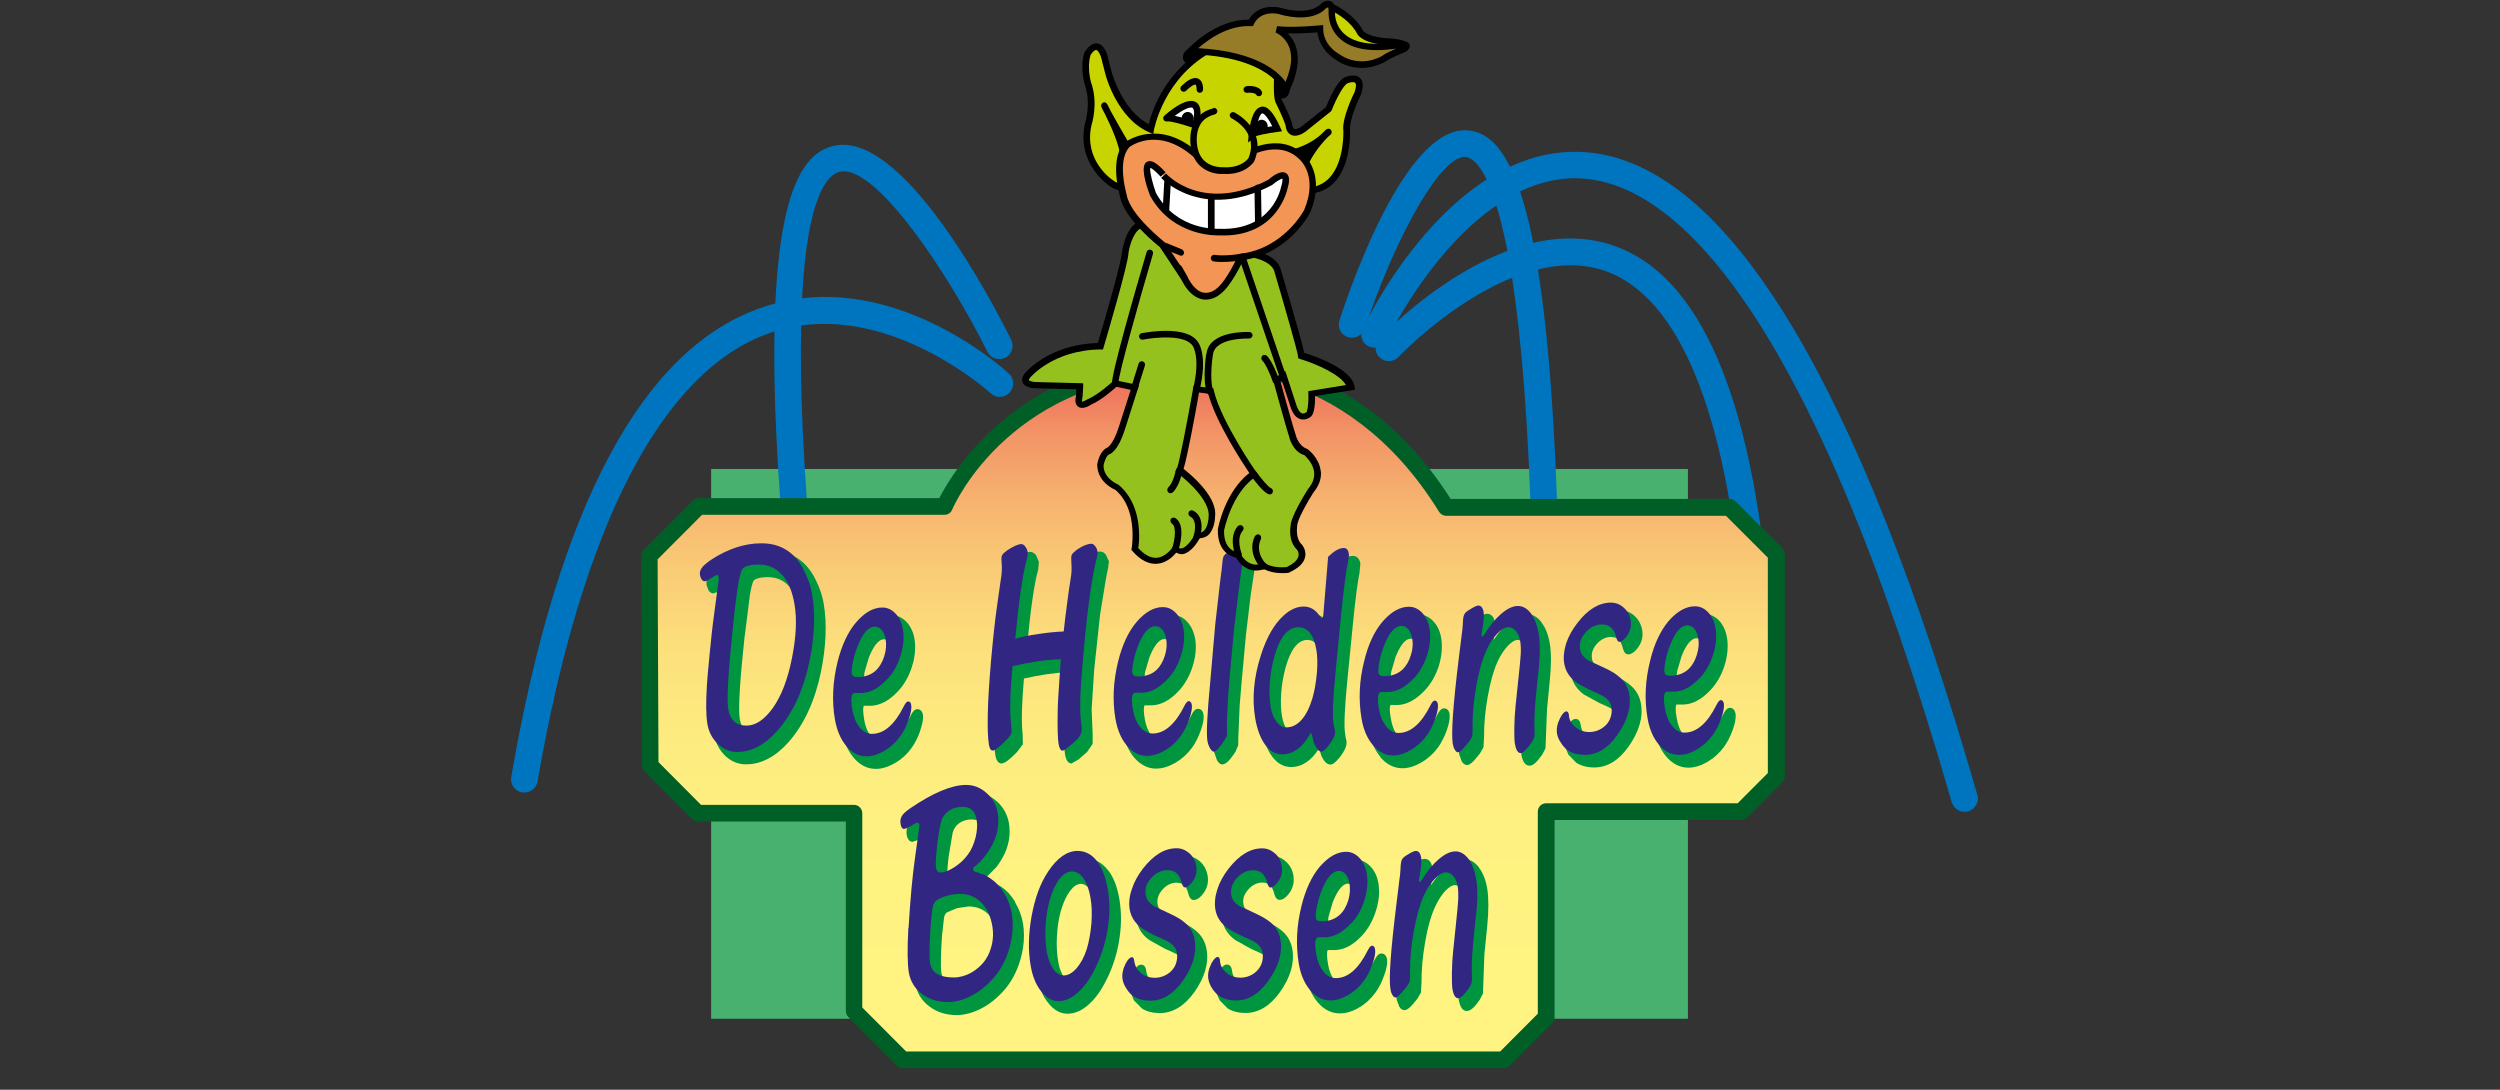
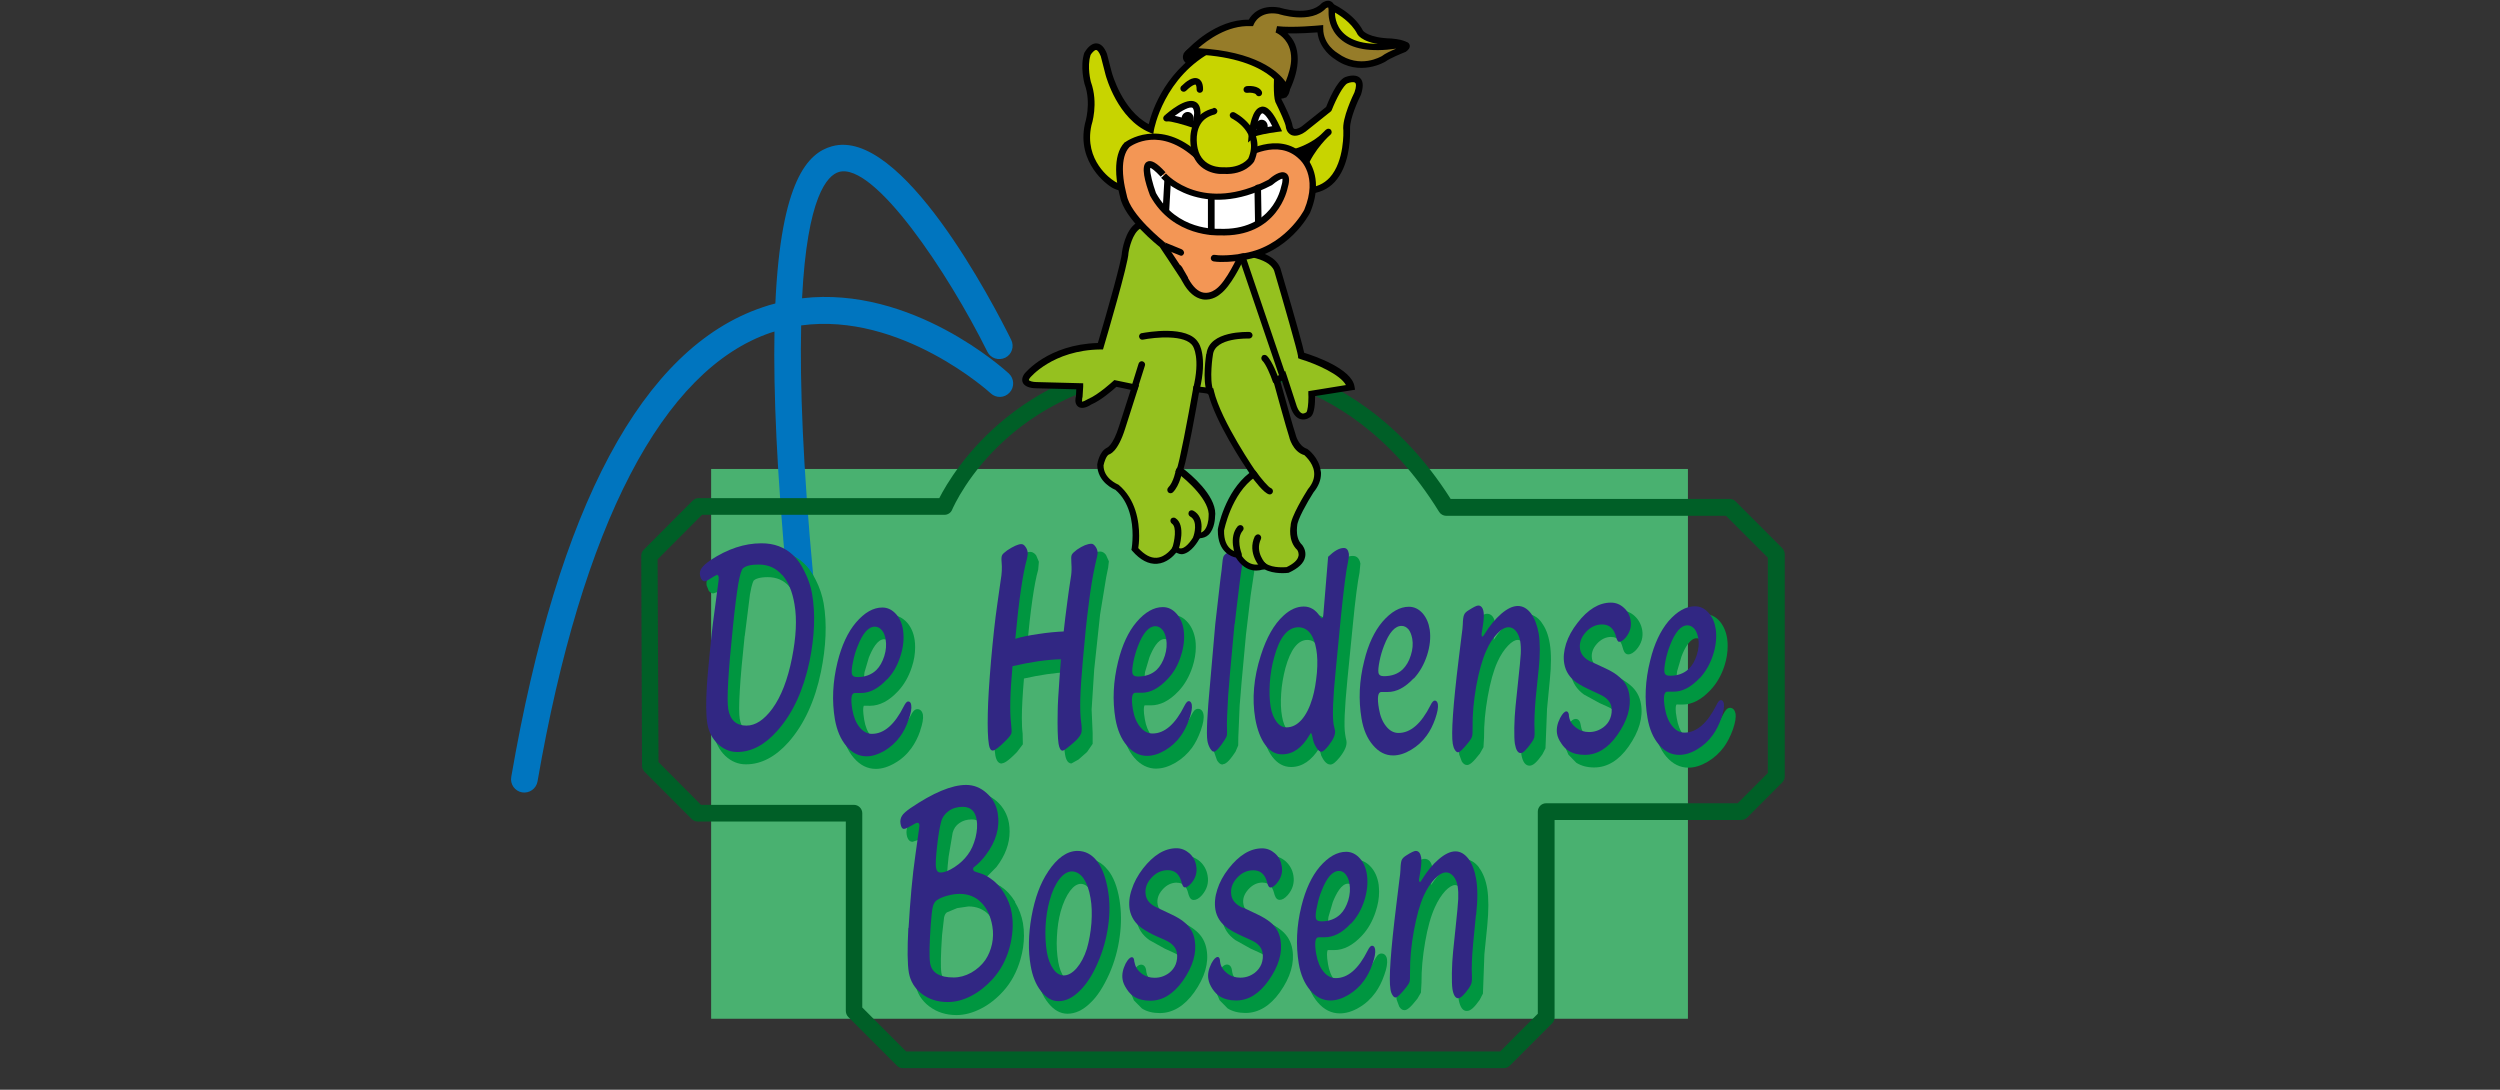
<svg xmlns="http://www.w3.org/2000/svg" width="117" zoomAndPan="magnify" viewBox="0 0 87.75 38.25" height="51" preserveAspectRatio="xMidYMid meet" version="1.2">
  <rect x="0" y="0" width="87.75" height="38.25" fill="#333333" stroke="none" />
  <defs>
    <clipPath id="749072e801">
      <path d="M 46 4 L 69.426 4 L 69.426 29 L 46 29 Z M 46 4 " />
    </clipPath>
    <clipPath id="0fc752b7dd">
      <path d="M 17.938 5 L 36 5 L 36 28 L 17.938 28 Z M 17.938 5 " />
    </clipPath>
    <clipPath id="be7652bae8">
-       <path d="M 22 12 L 63 12 L 63 37.516 L 22 37.516 Z M 22 12 " />
-     </clipPath>
+       </clipPath>
    <clipPath id="302ddd56f7">
      <path d="M 22.797 19.512 L 24.52 17.781 L 33.148 17.781 C 33.148 17.781 35.25 12.766 41.984 12.766 C 41.984 12.766 47.25 12.121 50.758 17.809 L 60.707 17.809 L 62.348 19.453 L 62.348 27.258 L 61.117 28.492 L 54.273 28.492 L 54.273 35.707 L 52.781 37.203 L 31.688 37.203 L 29.977 35.484 L 29.977 28.547 L 24.492 28.547 L 22.824 26.875 L 22.797 19.516 Z M 22.797 19.512 " />
    </clipPath>
    <linearGradient x1="52.92" gradientTransform="matrix(0.401,0,0,0.402,21.356,36.761)" y1="1.1" x2="52.92" gradientUnits="userSpaceOnUse" y2="-61.29" id="3ab965ef46">
      <stop style="stop-color:#fff482;stop-opacity:1;" offset="0" />
      <stop style="stop-color:#fff482;stop-opacity:1;" offset="0.062" />
      <stop style="stop-color:#fff382;stop-opacity:1;" offset="0.125" />
      <stop style="stop-color:#fef282;stop-opacity:1;" offset="0.188" />
      <stop style="stop-color:#fef281;stop-opacity:1;" offset="0.25" />
      <stop style="stop-color:#fef181;stop-opacity:1;" offset="0.312" />
      <stop style="stop-color:#fef081;stop-opacity:1;" offset="0.328" />
      <stop style="stop-color:#fef081;stop-opacity:1;" offset="0.344" />
      <stop style="stop-color:#feef80;stop-opacity:1;" offset="0.359" />
      <stop style="stop-color:#feee80;stop-opacity:1;" offset="0.375" />
      <stop style="stop-color:#fdee80;stop-opacity:1;" offset="0.391" />
      <stop style="stop-color:#fded80;stop-opacity:1;" offset="0.406" />
      <stop style="stop-color:#fdec80;stop-opacity:1;" offset="0.422" />
      <stop style="stop-color:#fdec7f;stop-opacity:1;" offset="0.438" />
      <stop style="stop-color:#fdeb7f;stop-opacity:1;" offset="0.453" />
      <stop style="stop-color:#fdea7f;stop-opacity:1;" offset="0.469" />
      <stop style="stop-color:#fdea7f;stop-opacity:1;" offset="0.477" />
      <stop style="stop-color:#fde97f;stop-opacity:1;" offset="0.484" />
      <stop style="stop-color:#fde87e;stop-opacity:1;" offset="0.492" />
      <stop style="stop-color:#fde77e;stop-opacity:1;" offset="0.5" />
      <stop style="stop-color:#fde67e;stop-opacity:1;" offset="0.508" />
      <stop style="stop-color:#fde67e;stop-opacity:1;" offset="0.516" />
      <stop style="stop-color:#fde57d;stop-opacity:1;" offset="0.523" />
      <stop style="stop-color:#fce47d;stop-opacity:1;" offset="0.531" />
      <stop style="stop-color:#fce37d;stop-opacity:1;" offset="0.539" />
      <stop style="stop-color:#fce27d;stop-opacity:1;" offset="0.547" />
      <stop style="stop-color:#fce17c;stop-opacity:1;" offset="0.555" />
      <stop style="stop-color:#fce17c;stop-opacity:1;" offset="0.562" />
      <stop style="stop-color:#fce07c;stop-opacity:1;" offset="0.57" />
      <stop style="stop-color:#fcdf7b;stop-opacity:1;" offset="0.578" />
      <stop style="stop-color:#fcde7b;stop-opacity:1;" offset="0.586" />
      <stop style="stop-color:#fcdd7b;stop-opacity:1;" offset="0.59" />
      <stop style="stop-color:#fcdd7b;stop-opacity:1;" offset="0.594" />
      <stop style="stop-color:#fcdc7b;stop-opacity:1;" offset="0.598" />
      <stop style="stop-color:#fcdb7a;stop-opacity:1;" offset="0.602" />
      <stop style="stop-color:#fcda7a;stop-opacity:1;" offset="0.605" />
      <stop style="stop-color:#fbda7a;stop-opacity:1;" offset="0.609" />
      <stop style="stop-color:#fbd97a;stop-opacity:1;" offset="0.613" />
      <stop style="stop-color:#fbd879;stop-opacity:1;" offset="0.617" />
      <stop style="stop-color:#fbd879;stop-opacity:1;" offset="0.621" />
      <stop style="stop-color:#fbd779;stop-opacity:1;" offset="0.625" />
      <stop style="stop-color:#fbd679;stop-opacity:1;" offset="0.629" />
      <stop style="stop-color:#fbd579;stop-opacity:1;" offset="0.633" />
      <stop style="stop-color:#fbd578;stop-opacity:1;" offset="0.637" />
      <stop style="stop-color:#fad478;stop-opacity:1;" offset="0.641" />
      <stop style="stop-color:#fad378;stop-opacity:1;" offset="0.645" />
      <stop style="stop-color:#fad278;stop-opacity:1;" offset="0.648" />
      <stop style="stop-color:#fad277;stop-opacity:1;" offset="0.652" />
      <stop style="stop-color:#fad177;stop-opacity:1;" offset="0.656" />
      <stop style="stop-color:#fad077;stop-opacity:1;" offset="0.66" />
      <stop style="stop-color:#facf77;stop-opacity:1;" offset="0.664" />
      <stop style="stop-color:#facf77;stop-opacity:1;" offset="0.668" />
      <stop style="stop-color:#face76;stop-opacity:1;" offset="0.672" />
      <stop style="stop-color:#f9cd76;stop-opacity:1;" offset="0.676" />
      <stop style="stop-color:#f9cd76;stop-opacity:1;" offset="0.68" />
      <stop style="stop-color:#f9cc76;stop-opacity:1;" offset="0.684" />
      <stop style="stop-color:#f9cb75;stop-opacity:1;" offset="0.688" />
      <stop style="stop-color:#f9ca75;stop-opacity:1;" offset="0.691" />
      <stop style="stop-color:#f9c975;stop-opacity:1;" offset="0.695" />
      <stop style="stop-color:#f9c875;stop-opacity:1;" offset="0.699" />
      <stop style="stop-color:#f9c774;stop-opacity:1;" offset="0.703" />
      <stop style="stop-color:#f8c674;stop-opacity:1;" offset="0.707" />
      <stop style="stop-color:#f8c574;stop-opacity:1;" offset="0.711" />
      <stop style="stop-color:#f8c474;stop-opacity:1;" offset="0.715" />
      <stop style="stop-color:#f8c373;stop-opacity:1;" offset="0.719" />
      <stop style="stop-color:#f8c273;stop-opacity:1;" offset="0.723" />
      <stop style="stop-color:#f8c173;stop-opacity:1;" offset="0.727" />
      <stop style="stop-color:#f8c073;stop-opacity:1;" offset="0.73" />
      <stop style="stop-color:#f8bf72;stop-opacity:1;" offset="0.734" />
      <stop style="stop-color:#f8be72;stop-opacity:1;" offset="0.738" />
      <stop style="stop-color:#f7bd72;stop-opacity:1;" offset="0.742" />
      <stop style="stop-color:#f7bc72;stop-opacity:1;" offset="0.746" />
      <stop style="stop-color:#f7bb71;stop-opacity:1;" offset="0.75" />
      <stop style="stop-color:#f7ba71;stop-opacity:1;" offset="0.754" />
      <stop style="stop-color:#f7b971;stop-opacity:1;" offset="0.758" />
      <stop style="stop-color:#f7b870;stop-opacity:1;" offset="0.762" />
      <stop style="stop-color:#f7b770;stop-opacity:1;" offset="0.766" />
      <stop style="stop-color:#f7b670;stop-opacity:1;" offset="0.77" />
      <stop style="stop-color:#f6b570;stop-opacity:1;" offset="0.773" />
      <stop style="stop-color:#f6b46f;stop-opacity:1;" offset="0.777" />
      <stop style="stop-color:#f6b36f;stop-opacity:1;" offset="0.781" />
      <stop style="stop-color:#f6b26f;stop-opacity:1;" offset="0.785" />
      <stop style="stop-color:#f6b16f;stop-opacity:1;" offset="0.789" />
      <stop style="stop-color:#f6af6e;stop-opacity:1;" offset="0.793" />
      <stop style="stop-color:#f6ae6e;stop-opacity:1;" offset="0.797" />
      <stop style="stop-color:#f5ad6d;stop-opacity:1;" offset="0.801" />
      <stop style="stop-color:#f5ac6d;stop-opacity:1;" offset="0.805" />
      <stop style="stop-color:#f5aa6d;stop-opacity:1;" offset="0.809" />
      <stop style="stop-color:#f5a96c;stop-opacity:1;" offset="0.812" />
      <stop style="stop-color:#f5a86c;stop-opacity:1;" offset="0.816" />
      <stop style="stop-color:#f5a66b;stop-opacity:1;" offset="0.82" />
      <stop style="stop-color:#f4a56b;stop-opacity:1;" offset="0.824" />
      <stop style="stop-color:#f4a46b;stop-opacity:1;" offset="0.828" />
      <stop style="stop-color:#f4a36a;stop-opacity:1;" offset="0.832" />
      <stop style="stop-color:#f4a16a;stop-opacity:1;" offset="0.836" />
      <stop style="stop-color:#f4a06a;stop-opacity:1;" offset="0.84" />
      <stop style="stop-color:#f39f69;stop-opacity:1;" offset="0.844" />
      <stop style="stop-color:#f39d69;stop-opacity:1;" offset="0.848" />
      <stop style="stop-color:#f39c68;stop-opacity:1;" offset="0.852" />
      <stop style="stop-color:#f39b68;stop-opacity:1;" offset="0.855" />
      <stop style="stop-color:#f39a68;stop-opacity:1;" offset="0.859" />
      <stop style="stop-color:#f39867;stop-opacity:1;" offset="0.863" />
      <stop style="stop-color:#f29767;stop-opacity:1;" offset="0.867" />
      <stop style="stop-color:#f29667;stop-opacity:1;" offset="0.871" />
      <stop style="stop-color:#f29466;stop-opacity:1;" offset="0.875" />
      <stop style="stop-color:#f29366;stop-opacity:1;" offset="0.879" />
      <stop style="stop-color:#f29165;stop-opacity:1;" offset="0.883" />
      <stop style="stop-color:#f18f65;stop-opacity:1;" offset="0.887" />
      <stop style="stop-color:#f18d64;stop-opacity:1;" offset="0.891" />
      <stop style="stop-color:#f18b64;stop-opacity:1;" offset="0.895" />
      <stop style="stop-color:#f18963;stop-opacity:1;" offset="0.898" />
      <stop style="stop-color:#f18762;stop-opacity:1;" offset="0.902" />
      <stop style="stop-color:#f08562;stop-opacity:1;" offset="0.906" />
      <stop style="stop-color:#f08461;stop-opacity:1;" offset="0.91" />
      <stop style="stop-color:#f08261;stop-opacity:1;" offset="0.914" />
      <stop style="stop-color:#f08060;stop-opacity:1;" offset="0.918" />
      <stop style="stop-color:#ef7e60;stop-opacity:1;" offset="0.922" />
      <stop style="stop-color:#ef7c5f;stop-opacity:1;" offset="0.926" />
      <stop style="stop-color:#ef7a5f;stop-opacity:1;" offset="0.93" />
      <stop style="stop-color:#ef785e;stop-opacity:1;" offset="0.934" />
      <stop style="stop-color:#ef765e;stop-opacity:1;" offset="0.938" />
      <stop style="stop-color:#ee745d;stop-opacity:1;" offset="0.941" />
      <stop style="stop-color:#ee725c;stop-opacity:1;" offset="0.945" />
      <stop style="stop-color:#ee705c;stop-opacity:1;" offset="0.949" />
      <stop style="stop-color:#ee6e5b;stop-opacity:1;" offset="0.953" />
      <stop style="stop-color:#ed6c5b;stop-opacity:1;" offset="0.957" />
      <stop style="stop-color:#ed6a5a;stop-opacity:1;" offset="0.961" />
      <stop style="stop-color:#ed685a;stop-opacity:1;" offset="0.965" />
      <stop style="stop-color:#ed6659;stop-opacity:1;" offset="0.969" />
      <stop style="stop-color:#ec6458;stop-opacity:1;" offset="0.973" />
      <stop style="stop-color:#ec6258;stop-opacity:1;" offset="0.977" />
      <stop style="stop-color:#ec6057;stop-opacity:1;" offset="0.98" />
      <stop style="stop-color:#ec5e57;stop-opacity:1;" offset="0.984" />
      <stop style="stop-color:#eb5c56;stop-opacity:1;" offset="0.988" />
      <stop style="stop-color:#eb5a55;stop-opacity:1;" offset="0.992" />
      <stop style="stop-color:#eb5855;stop-opacity:1;" offset="0.996" />
      <stop style="stop-color:#eb5654;stop-opacity:1;" offset="1" />
    </linearGradient>
    <clipPath id="639d5806b6">
      <path d="M 22 12 L 63 12 L 63 37.516 L 22 37.516 Z M 22 12 " />
    </clipPath>
  </defs>
  <g id="a9fad580ee">
    <path style=" stroke:none;fill-rule:nonzero;fill:#000000;fill-opacity:1;" d="M 41.871 1.75 C 41.871 1.75 41.348 1.992 41.852 2.219 C 41.852 2.219 44.188 2.156 44.648 3.246 C 44.648 3.246 45.156 3.547 45.156 3.086 C 45.156 3.086 45.195 2.336 44.449 1.855 C 44.449 1.855 42.977 1.25 41.871 1.754 Z M 41.871 1.75 " />
    <path style=" stroke:none;fill-rule:nonzero;fill:#000000;fill-opacity:1;" d="M 41.824 1.645 C 41.77 1.672 41.516 1.801 41.52 2.004 C 41.52 2.133 41.613 2.238 41.809 2.32 L 41.832 2.332 L 41.859 2.332 C 41.883 2.332 44.121 2.285 44.551 3.293 L 44.566 3.332 L 44.598 3.352 C 44.648 3.383 44.922 3.535 45.117 3.422 C 45.191 3.383 45.273 3.289 45.273 3.09 C 45.273 3.062 45.312 2.277 44.516 1.762 C 44.438 1.727 42.969 1.137 41.828 1.656 Z M 44.406 1.961 C 45.062 2.391 45.039 3.051 45.039 3.078 C 45.039 3.117 45.039 3.199 45 3.219 C 44.941 3.25 44.809 3.199 44.723 3.152 C 44.203 2.102 42.125 2.102 41.879 2.102 C 41.762 2.043 41.746 2.004 41.746 2.004 C 41.746 1.973 41.836 1.898 41.918 1.859 C 42.965 1.383 44.391 1.957 44.406 1.965 Z M 44.406 1.961 " />
    <path style=" stroke:none;fill-rule:nonzero;fill:#c8d400;fill-opacity:1;" d="M 40.391 4.535 C 40.391 4.535 40.711 2.598 42.594 1.656 C 42.594 1.656 43.84 1.504 44.852 2.422 C 44.852 2.422 44.781 3.281 44.879 3.539 C 44.879 3.539 45.238 4.254 45.254 4.441 C 45.254 4.441 45.297 4.844 45.766 4.52 C 45.766 4.52 46.531 3.887 46.637 3.82 C 46.637 3.82 46.988 2.922 47.254 2.812 C 47.254 2.812 47.902 2.543 47.656 3.27 C 47.656 3.27 47.215 4.16 47.266 4.562 C 47.266 4.562 47.375 6.648 45.871 6.699 C 45.871 6.699 42.246 11.18 40.07 6.59 C 40.07 6.59 39.375 6.711 38.996 6.414 C 38.996 6.414 37.895 5.703 38.191 4.367 C 38.191 4.367 38.445 3.629 38.18 2.902 C 38.18 2.902 38.02 2.332 38.168 1.891 C 38.168 1.891 38.488 1.285 38.742 1.918 C 38.742 1.918 38.891 2.43 38.922 2.59 C 38.922 2.59 39.309 4.07 40.395 4.527 Z M 40.391 4.535 " />
    <path style=" stroke:none;fill-rule:nonzero;fill:#000000;fill-opacity:1;" d="M 38.062 1.844 C 37.898 2.332 38.062 2.914 38.066 2.941 C 38.32 3.629 38.082 4.332 38.082 4.34 C 37.77 5.746 38.926 6.512 38.938 6.52 C 39.273 6.785 39.824 6.742 40.012 6.719 C 40.617 7.957 41.391 8.652 42.316 8.762 C 44.098 8.977 45.77 7.008 45.938 6.805 C 46.301 6.777 46.609 6.645 46.848 6.387 C 47.344 5.844 47.387 4.961 47.387 4.66 C 47.387 4.602 47.387 4.566 47.387 4.559 C 47.387 4.535 47.387 4.516 47.387 4.492 C 47.387 4.16 47.656 3.543 47.77 3.324 C 47.812 3.195 47.832 3.082 47.832 2.992 C 47.832 2.879 47.801 2.797 47.734 2.734 C 47.559 2.574 47.25 2.695 47.215 2.707 C 46.926 2.824 46.621 3.559 46.547 3.754 C 46.48 3.805 45.695 4.434 45.695 4.434 C 45.523 4.551 45.449 4.531 45.426 4.523 C 45.391 4.508 45.375 4.449 45.371 4.43 C 45.355 4.23 45.047 3.609 44.98 3.488 C 44.926 3.332 44.941 2.754 44.965 2.43 L 44.965 2.375 C 44.965 2.375 44.93 2.336 44.93 2.336 C 43.895 1.398 42.637 1.535 42.586 1.543 C 40.926 2.367 40.438 3.879 40.32 4.359 C 39.395 3.871 39.035 2.582 39.031 2.566 C 39.031 2.578 38.855 1.891 38.855 1.891 C 38.762 1.648 38.637 1.531 38.492 1.523 C 38.254 1.508 38.086 1.812 38.066 1.844 Z M 38.273 1.938 C 38.312 1.871 38.41 1.75 38.477 1.754 C 38.512 1.754 38.574 1.816 38.637 1.973 C 38.637 1.973 38.805 2.625 38.805 2.625 C 38.824 2.695 39.227 4.176 40.348 4.648 L 40.48 4.707 L 40.504 4.562 C 40.504 4.562 40.84 2.668 42.645 1.762 C 42.621 1.77 43.785 1.656 44.73 2.48 C 44.723 2.578 44.711 2.781 44.711 3.012 C 44.711 3.246 44.723 3.465 44.766 3.582 C 44.918 3.887 45.125 4.34 45.133 4.453 C 45.133 4.477 45.16 4.66 45.324 4.738 C 45.457 4.797 45.625 4.758 45.824 4.621 C 45.832 4.613 46.719 3.906 46.719 3.906 L 46.742 3.871 C 46.902 3.461 47.16 2.98 47.297 2.926 C 47.383 2.887 47.523 2.863 47.566 2.906 C 47.602 2.934 47.613 3.039 47.543 3.238 C 47.504 3.32 47.094 4.156 47.152 4.582 C 47.152 4.582 47.199 5.656 46.672 6.234 C 46.465 6.457 46.191 6.578 45.863 6.59 L 45.812 6.59 C 45.812 6.59 45.781 6.637 45.781 6.637 C 45.766 6.656 44.051 8.746 42.34 8.539 C 41.477 8.438 40.754 7.77 40.176 6.551 L 40.141 6.469 L 40.055 6.484 C 40.055 6.484 39.402 6.594 39.074 6.332 C 39.02 6.301 38.035 5.637 38.309 4.402 C 38.316 4.383 38.566 3.629 38.289 2.871 C 38.289 2.871 38.148 2.34 38.277 1.941 Z M 38.273 1.938 " />
    <path style=" stroke:none;fill-rule:nonzero;fill:#000000;fill-opacity:1;" d="M 45.516 5.324 C 45.516 5.324 46.262 5.125 46.621 4.637 C 46.621 4.637 46.023 5.164 45.762 5.867 L 45.516 5.32 Z M 45.516 5.324 " />
    <path style=" stroke:none;fill-rule:nonzero;fill:#000000;fill-opacity:1;" d="M 46.547 4.547 C 46.547 4.547 46.488 4.598 46.422 4.668 C 46.066 5.035 45.492 5.211 45.484 5.211 C 45.453 5.219 45.422 5.242 45.406 5.277 C 45.398 5.293 45.395 5.309 45.395 5.324 C 45.395 5.34 45.395 5.355 45.406 5.371 L 45.652 5.918 C 45.672 5.965 45.715 5.992 45.766 5.988 C 45.812 5.988 45.852 5.957 45.867 5.91 C 46.117 5.242 46.691 4.73 46.699 4.727 C 46.703 4.719 46.715 4.715 46.719 4.707 C 46.734 4.684 46.742 4.66 46.742 4.637 C 46.742 4.605 46.73 4.574 46.707 4.547 C 46.66 4.508 46.594 4.508 46.551 4.547 Z M 45.93 5.293 C 45.867 5.387 45.82 5.492 45.77 5.598 C 45.723 5.5 45.707 5.465 45.676 5.398 C 45.738 5.371 45.828 5.336 45.926 5.293 Z M 45.93 5.293 " />
-     <path style=" stroke:none;fill-rule:nonzero;fill:#000000;fill-opacity:1;" d="M 38.719 3.605 C 38.676 3.625 38.652 3.664 38.652 3.707 C 38.652 3.723 38.652 3.738 38.66 3.754 C 38.66 3.754 38.664 3.762 38.664 3.766 C 38.688 3.816 38.73 3.91 38.797 4.027 C 38.988 4.414 39.32 5.145 39.32 5.516 C 39.32 5.582 39.375 5.633 39.438 5.633 C 39.5 5.633 39.555 5.582 39.555 5.516 C 39.555 5.422 39.531 5.305 39.5 5.184 C 39.531 5.191 39.559 5.199 39.586 5.184 C 39.621 5.16 39.641 5.125 39.641 5.082 C 39.641 5.062 39.637 5.043 39.625 5.023 C 39.484 4.785 39.18 4.254 39 3.926 C 38.926 3.773 38.867 3.668 38.859 3.652 C 38.832 3.598 38.766 3.574 38.707 3.602 Z M 38.719 3.605 " />
    <path style=" stroke:none;fill-rule:nonzero;fill:#49b170;fill-opacity:1;" d="M 24.961 16.461 L 59.246 16.461 L 59.246 35.758 L 24.961 35.758 Z M 24.961 16.461 " />
    <g clip-rule="nonzero" clip-path="url(#749072e801)">
-       <path style=" stroke:none;fill-rule:nonzero;fill:#0075bf;fill-opacity:1;" d="M 69.406 27.906 C 65.211 13.328 60.598 5.738 55.68 5.344 C 54.711 5.27 53.816 5.473 53 5.852 C 52.547 4.938 52.062 4.652 51.602 4.586 C 49.48 4.266 47.551 9.602 47.016 11.242 C 46.934 11.488 47.066 11.754 47.312 11.832 C 47.484 11.891 47.66 11.832 47.781 11.719 C 47.773 11.902 47.871 12.082 48.051 12.164 C 48.125 12.199 48.207 12.207 48.281 12.199 C 48.281 12.328 48.324 12.457 48.426 12.547 C 48.613 12.727 48.91 12.719 49.086 12.527 C 49.117 12.5 50.902 10.621 53.074 9.75 C 53.398 11.844 53.672 14.961 53.777 19.609 C 53.785 19.867 54 20.074 54.254 20.066 C 54.516 20.062 54.719 19.844 54.711 19.586 C 54.605 14.914 54.336 11.684 53.98 9.457 C 54.766 9.266 55.574 9.242 56.348 9.512 C 58.922 10.414 60.586 14.441 61.152 21.164 C 61.172 21.422 61.398 21.613 61.656 21.59 C 61.914 21.57 62.105 21.34 62.086 21.082 C 61.477 13.863 59.648 9.672 56.652 8.625 C 55.707 8.297 54.738 8.312 53.816 8.523 C 53.672 7.801 53.52 7.207 53.352 6.719 C 54.047 6.391 54.805 6.203 55.605 6.27 C 58.691 6.52 63.434 10.52 68.504 28.152 C 68.578 28.402 68.836 28.547 69.086 28.477 C 69.336 28.402 69.48 28.141 69.406 27.891 Z M 48.059 11.09 C 49.059 8.219 50.605 5.391 51.465 5.512 C 51.617 5.539 51.883 5.684 52.184 6.301 C 50.051 7.664 48.598 10.082 48.062 11.09 Z M 52.91 8.809 C 51.234 9.438 49.793 10.594 49.016 11.301 C 49.586 10.301 50.828 8.367 52.523 7.211 C 52.652 7.633 52.785 8.16 52.91 8.812 Z M 52.91 8.809 " />
-     </g>
+       </g>
    <g clip-rule="nonzero" clip-path="url(#0fc752b7dd)">
      <path style=" stroke:none;fill-rule:nonzero;fill:#0075bf;fill-opacity:1;" d="M 28.152 10.473 C 28.332 6.895 29.039 6.152 29.449 6.035 C 30.688 5.684 33.289 9.59 34.656 12.344 C 34.77 12.578 35.051 12.668 35.285 12.555 C 35.516 12.441 35.609 12.16 35.492 11.926 C 34.871 10.672 31.641 4.438 29.195 5.137 C 28.363 5.371 27.414 6.316 27.215 10.652 C 27.062 10.691 26.91 10.734 26.758 10.789 C 22.555 12.211 19.586 17.758 17.945 27.27 C 17.898 27.527 18.074 27.77 18.324 27.812 C 18.582 27.855 18.82 27.684 18.867 27.43 C 20.426 18.418 23.258 12.965 27.055 11.676 C 27.098 11.66 27.141 11.652 27.184 11.637 C 27.145 13.766 27.266 16.586 27.617 20.336 C 27.641 20.594 27.871 20.781 28.129 20.758 C 28.383 20.734 28.574 20.504 28.547 20.246 C 28.18 16.332 28.074 13.488 28.121 11.422 C 31.621 10.945 34.742 13.773 34.773 13.805 C 34.965 13.984 35.262 13.973 35.438 13.777 C 35.613 13.59 35.602 13.293 35.414 13.113 C 35.262 12.973 32.012 10.02 28.156 10.469 Z M 28.152 10.473 " />
    </g>
    <g clip-rule="nonzero" clip-path="url(#be7652bae8)">
      <g clip-rule="nonzero" clip-path="url(#302ddd56f7)">
        <path style=" stroke:none;fill-rule:nonzero;fill:url(#3ab965ef46);" d="M 22.797 12.121 L 22.797 37.203 L 62.348 37.203 L 62.348 12.121 Z M 22.797 12.121 " />
      </g>
    </g>
    <g clip-rule="nonzero" clip-path="url(#639d5806b6)">
      <path style=" stroke:none;fill-rule:nonzero;fill:#005f27;fill-opacity:1;" d="M 41.953 12.473 L 41.945 12.473 C 35.848 12.473 33.422 16.594 32.969 17.484 L 24.523 17.484 C 24.445 17.484 24.371 17.516 24.316 17.57 L 22.59 19.301 C 22.535 19.359 22.508 19.43 22.508 19.512 C 22.508 19.512 22.535 26.875 22.535 26.875 C 22.535 26.953 22.566 27.027 22.617 27.082 L 24.285 28.754 C 24.344 28.809 24.414 28.836 24.496 28.836 L 29.688 28.836 L 29.688 35.48 C 29.688 35.559 29.719 35.637 29.77 35.691 L 31.484 37.406 C 31.539 37.465 31.613 37.492 31.691 37.492 L 52.785 37.492 C 52.859 37.492 52.938 37.461 52.992 37.406 L 54.484 35.914 C 54.539 35.855 54.566 35.785 54.566 35.703 L 54.566 28.781 L 61.121 28.781 C 61.195 28.781 61.273 28.75 61.328 28.695 L 62.559 27.461 C 62.613 27.406 62.645 27.332 62.645 27.254 L 62.645 19.449 C 62.645 19.375 62.609 19.297 62.559 19.242 L 60.918 17.598 C 60.863 17.543 60.789 17.512 60.711 17.512 L 50.918 17.512 C 47.352 11.887 42.008 12.465 41.953 12.469 Z M 33.152 18.07 C 33.266 18.07 33.375 18 33.418 17.895 C 33.504 17.699 35.539 13.059 41.984 13.059 C 42.227 13.031 47.148 12.512 50.512 17.965 C 50.562 18.047 50.66 18.105 50.758 18.105 L 60.582 18.105 C 60.73 18.25 61.906 19.43 62.051 19.574 L 62.051 27.133 C 61.914 27.27 61.133 28.055 60.992 28.195 L 54.266 28.195 C 54.105 28.195 53.977 28.328 53.977 28.488 L 53.977 35.582 C 53.832 35.727 52.797 36.766 52.656 36.906 L 31.805 36.906 C 31.656 36.758 30.41 35.508 30.266 35.363 L 30.266 28.543 C 30.266 28.383 30.133 28.25 29.973 28.25 L 24.605 28.25 C 24.465 28.105 23.258 26.895 23.113 26.75 C 23.113 26.523 23.082 19.863 23.082 19.633 C 23.23 19.484 24.492 18.219 24.641 18.07 Z M 33.152 18.07 " />
    </g>
    <path style=" stroke:none;fill-rule:nonzero;fill:#009640;fill-opacity:1;" d="M 28.637 20.363 C 28.516 20.113 28.371 19.914 28.215 19.77 C 27.902 19.477 27.508 19.324 27.035 19.324 C 26.43 19.324 25.816 19.531 25.207 19.93 C 25.207 19.93 24.875 20.223 24.875 20.223 C 24.809 20.32 24.785 20.426 24.801 20.543 L 24.875 20.734 C 24.934 20.812 24.996 20.828 25.039 20.828 C 25.039 20.828 25.234 20.762 25.234 20.762 L 25.418 20.645 C 25.418 20.645 25.438 20.637 25.457 20.625 C 25.457 20.625 25.449 20.77 25.449 20.77 L 25.258 22.211 C 25.258 22.211 25.141 23.309 25.141 23.309 L 25.043 24.391 C 25.027 24.664 25.02 24.906 25.02 25.117 C 25.02 25.387 25.031 25.605 25.059 25.77 C 25.113 26.07 25.246 26.324 25.453 26.527 C 25.664 26.727 25.914 26.832 26.191 26.828 C 26.715 26.828 27.215 26.566 27.672 26.055 C 28.219 25.438 28.605 24.605 28.816 23.578 C 28.996 22.695 29.031 21.887 28.91 21.176 C 28.863 20.91 28.773 20.633 28.637 20.363 Z M 26.141 22.32 L 26.324 20.863 C 26.395 20.449 26.453 20.379 26.461 20.371 C 26.516 20.324 26.648 20.258 26.949 20.258 C 27.258 20.258 27.508 20.367 27.703 20.586 C 27.902 20.809 28.043 21.145 28.121 21.582 C 28.152 21.773 28.168 21.98 28.168 22.203 C 28.168 22.574 28.125 22.992 28.031 23.445 C 27.887 24.18 27.66 24.762 27.355 25.18 C 27.086 25.551 26.805 25.738 26.516 25.738 C 26.199 25.738 26.023 25.578 25.965 25.23 C 25.91 24.902 25.965 23.926 26.137 22.324 Z M 26.141 22.32 " />
    <path style=" stroke:none;fill-rule:nonzero;fill:#009640;fill-opacity:1;" d="M 32.297 25.648 C 32.383 25.402 32.414 25.219 32.395 25.086 C 32.359 24.91 32.25 24.891 32.199 24.891 C 32.094 24.891 32.023 25.004 31.973 25.102 C 31.664 25.719 31.316 26.027 30.93 26.027 C 30.793 26.027 30.672 25.965 30.566 25.832 C 30.449 25.691 30.371 25.496 30.332 25.258 C 30.309 25.105 30.297 25 30.297 24.926 C 30.297 24.793 30.324 24.77 30.324 24.77 C 30.324 24.77 30.535 24.773 30.535 24.773 C 30.875 24.773 31.203 24.602 31.52 24.262 C 31.73 24.039 31.895 23.754 32.004 23.418 C 32.086 23.176 32.121 22.945 32.121 22.719 C 32.121 22.633 32.117 22.551 32.105 22.469 C 32.07 22.219 31.98 22.016 31.844 21.859 C 31.688 21.684 31.5 21.59 31.285 21.59 C 30.941 21.59 30.609 21.777 30.297 22.145 C 30.004 22.488 29.777 22.969 29.637 23.562 C 29.461 24.266 29.43 24.957 29.543 25.617 C 29.609 26.023 29.754 26.352 29.969 26.602 C 30.188 26.859 30.449 26.988 30.742 26.988 C 30.957 26.988 31.184 26.918 31.414 26.781 C 31.645 26.652 31.836 26.473 31.992 26.258 C 32.113 26.09 32.219 25.887 32.301 25.648 Z M 31.32 22.816 C 31.348 22.984 31.336 23.168 31.273 23.359 C 31.219 23.547 31.129 23.699 31.02 23.809 C 30.863 23.957 30.664 24.031 30.414 24.031 C 30.316 24.031 30.309 23.992 30.305 23.973 L 30.344 23.598 C 30.344 23.598 30.496 23.082 30.496 23.082 C 30.613 22.789 30.797 22.438 31.031 22.438 C 31.094 22.438 31.152 22.469 31.203 22.531 C 31.258 22.594 31.293 22.691 31.32 22.816 Z M 31.32 22.816 " />
    <path style=" stroke:none;fill-rule:nonzero;fill:#009640;fill-opacity:1;" d="M 35.16 26.793 C 35.234 26.793 35.359 26.742 35.695 26.398 L 35.902 26.125 C 35.902 26.125 35.895 25.75 35.895 25.75 C 35.875 25.602 35.867 25.418 35.867 25.195 C 35.867 24.832 35.895 24.367 35.941 23.816 C 36.508 23.688 37.012 23.617 37.453 23.594 C 37.441 23.738 37.418 24.121 37.418 24.121 L 37.348 25.324 C 37.348 25.469 37.344 25.605 37.344 25.727 C 37.344 26.082 37.355 26.332 37.383 26.48 C 37.398 26.559 37.438 26.797 37.609 26.797 C 37.609 26.797 37.855 26.66 37.855 26.66 L 38.156 26.395 C 38.156 26.395 38.352 26.109 38.352 26.109 C 38.352 26.109 38.352 25.738 38.352 25.738 C 38.352 25.738 38.316 24.906 38.316 24.906 L 38.406 23.504 L 38.613 21.57 L 38.828 20.258 C 38.828 20.258 38.883 19.988 38.883 19.988 C 38.883 19.988 38.895 19.934 38.895 19.934 C 38.898 19.922 38.922 19.703 38.922 19.703 C 38.922 19.703 38.82 19.477 38.82 19.477 C 38.762 19.398 38.691 19.359 38.621 19.359 C 38.469 19.359 38.285 19.43 38.066 19.582 C 38.066 19.582 37.852 19.801 37.852 19.801 L 37.828 20.129 L 37.82 20.531 L 37.746 21.051 L 37.699 21.391 C 37.699 21.391 37.598 22.199 37.57 22.441 C 37.445 22.453 36.746 22.527 36.746 22.527 C 36.746 22.527 36.277 22.621 36.051 22.672 C 36.172 21.406 36.297 20.496 36.441 19.992 C 36.441 19.992 36.465 19.719 36.465 19.719 C 36.465 19.719 36.367 19.488 36.367 19.488 C 36.289 19.391 36.215 19.371 36.16 19.371 C 36.035 19.371 35.855 19.445 35.621 19.602 C 35.621 19.602 35.402 19.809 35.402 19.809 C 35.402 19.809 35.379 20.094 35.379 20.094 C 35.395 20.293 35.387 20.5 35.348 20.707 C 35.348 20.715 35.227 21.57 35.227 21.57 L 35.012 23.551 L 34.895 25.395 C 34.883 25.918 34.895 26.285 34.938 26.52 C 34.973 26.703 35.047 26.801 35.164 26.801 Z M 35.16 26.793 " />
    <path style=" stroke:none;fill-rule:nonzero;fill:#009640;fill-opacity:1;" d="M 40.59 26.977 C 40.805 26.977 41.027 26.906 41.262 26.77 C 41.488 26.637 41.684 26.457 41.84 26.246 C 41.961 26.078 42.062 25.875 42.148 25.637 C 42.234 25.391 42.266 25.207 42.242 25.074 C 42.211 24.898 42.098 24.879 42.051 24.879 C 41.941 24.879 41.875 24.988 41.824 25.09 C 41.52 25.707 41.164 26.016 40.781 26.016 C 40.645 26.016 40.523 25.949 40.414 25.816 C 40.305 25.676 40.223 25.484 40.184 25.246 C 40.156 25.094 40.148 24.988 40.148 24.914 C 40.148 24.781 40.176 24.758 40.176 24.758 L 40.387 24.758 C 40.723 24.762 41.055 24.594 41.371 24.254 C 41.582 24.031 41.746 23.742 41.855 23.41 C 41.934 23.168 41.973 22.934 41.973 22.711 C 41.973 22.625 41.969 22.543 41.957 22.461 C 41.918 22.215 41.832 22.012 41.695 21.852 C 41.539 21.668 41.355 21.582 41.137 21.582 C 40.793 21.582 40.461 21.77 40.148 22.137 C 39.855 22.484 39.629 22.961 39.48 23.555 C 39.309 24.258 39.277 24.949 39.391 25.609 C 39.457 26.016 39.602 26.344 39.812 26.594 C 40.035 26.852 40.297 26.98 40.59 26.98 Z M 40.152 23.965 C 40.152 23.965 40.191 23.59 40.191 23.59 L 40.344 23.074 C 40.461 22.777 40.645 22.43 40.875 22.43 C 40.941 22.43 40.996 22.461 41.051 22.523 C 41.105 22.586 41.141 22.684 41.164 22.805 C 41.172 22.859 41.18 22.918 41.18 22.977 C 41.18 23.098 41.16 23.219 41.121 23.348 C 41.066 23.535 40.977 23.688 40.863 23.797 C 40.707 23.945 40.512 24.016 40.258 24.016 C 40.164 24.016 40.156 23.98 40.152 23.961 Z M 40.152 23.965 " />
    <path style=" stroke:none;fill-rule:nonzero;fill:#009640;fill-opacity:1;" d="M 42.918 26.824 C 42.996 26.824 43.117 26.77 43.367 26.383 L 43.461 26.164 C 43.461 26.164 43.465 25.875 43.465 25.875 L 43.512 24.766 C 43.512 24.766 43.547 24.348 43.547 24.348 C 43.547 24.348 43.578 23.961 43.578 23.961 C 43.578 23.961 43.734 22.277 43.734 22.273 C 43.734 22.273 43.898 20.898 43.898 20.898 L 44.02 20.086 C 44.02 20.086 44.039 19.773 44.039 19.773 C 44 19.547 43.863 19.516 43.785 19.516 C 43.672 19.516 43.516 19.578 43.305 19.715 C 43.301 19.715 43.172 19.879 43.172 19.879 C 43.172 19.879 43.121 20.176 43.121 20.176 L 42.887 22.262 C 42.887 22.262 42.703 24.316 42.703 24.316 C 42.598 25.453 42.566 26.125 42.609 26.379 L 42.715 26.68 C 42.738 26.719 42.805 26.836 42.918 26.836 Z M 42.918 26.824 " />
    <path style=" stroke:none;fill-rule:nonzero;fill:#009640;fill-opacity:1;" d="M 44.652 26.555 C 44.836 26.801 45.059 26.922 45.316 26.922 C 45.711 26.922 46.039 26.688 46.305 26.262 C 46.332 26.359 46.375 26.52 46.375 26.52 C 46.441 26.656 46.543 26.836 46.695 26.836 C 46.781 26.836 46.879 26.758 47.023 26.582 C 47.211 26.344 47.289 26.152 47.258 25.996 L 47.234 25.887 C 47.234 25.887 47.215 25.77 47.215 25.77 C 47.168 25.5 47.195 24.859 47.293 23.863 L 47.48 21.977 C 47.57 21.035 47.656 20.402 47.719 20.102 L 47.75 19.781 C 47.707 19.543 47.566 19.512 47.484 19.512 C 47.301 19.512 47.098 19.621 46.875 19.844 L 46.852 19.867 C 46.852 19.867 46.688 21.852 46.684 21.906 C 46.523 21.684 46.32 21.559 46.074 21.559 C 45.812 21.559 45.551 21.672 45.305 21.898 C 44.961 22.211 44.684 22.695 44.48 23.34 C 44.234 24.121 44.164 24.883 44.289 25.594 C 44.355 26 44.48 26.32 44.652 26.555 Z M 44.969 24.344 C 44.988 24.039 45.043 23.738 45.117 23.453 C 45.297 22.797 45.555 22.461 45.891 22.461 C 46.172 22.469 46.352 22.703 46.434 23.172 C 46.469 23.387 46.473 23.652 46.449 23.969 C 46.422 24.285 46.375 24.582 46.297 24.84 C 46.203 25.156 46.086 25.398 45.938 25.566 C 45.793 25.727 45.641 25.801 45.469 25.801 C 45.367 25.801 45.273 25.75 45.191 25.637 C 45.098 25.516 45.035 25.352 45 25.148 C 44.957 24.918 44.949 24.645 44.969 24.344 Z M 44.969 24.344 " />
-     <path style=" stroke:none;fill-rule:nonzero;fill:#009640;fill-opacity:1;" d="M 48.449 26.578 C 48.672 26.832 48.93 26.965 49.223 26.965 C 49.441 26.965 49.664 26.895 49.898 26.758 C 50.125 26.625 50.32 26.449 50.477 26.23 C 50.594 26.066 50.699 25.863 50.785 25.625 C 50.871 25.379 50.898 25.195 50.879 25.059 C 50.852 24.883 50.734 24.863 50.688 24.863 C 50.578 24.863 50.512 24.973 50.457 25.074 C 50.152 25.688 49.801 26 49.418 26 C 49.281 26 49.16 25.934 49.051 25.801 C 48.934 25.66 48.859 25.469 48.82 25.227 C 48.789 25.074 48.781 24.969 48.781 24.898 C 48.781 24.766 48.812 24.742 48.812 24.742 C 48.812 24.742 49.027 24.746 49.027 24.746 C 49.363 24.746 49.691 24.57 50.008 24.234 C 50.223 24.008 50.387 23.723 50.496 23.395 C 50.574 23.152 50.609 22.918 50.609 22.695 C 50.609 22.609 50.605 22.527 50.594 22.445 C 50.559 22.195 50.473 21.992 50.336 21.836 C 50.18 21.652 49.988 21.566 49.781 21.566 C 49.438 21.566 49.105 21.754 48.789 22.121 C 48.5 22.465 48.273 22.945 48.129 23.539 C 47.953 24.242 47.926 24.934 48.039 25.594 C 48.105 26 48.25 26.328 48.461 26.578 Z M 48.789 23.953 L 48.832 23.578 L 48.984 23.062 C 49.102 22.766 49.285 22.418 49.516 22.418 C 49.582 22.418 49.637 22.449 49.688 22.512 C 49.746 22.574 49.781 22.672 49.801 22.797 C 49.809 22.852 49.816 22.91 49.816 22.969 C 49.816 23.09 49.797 23.211 49.758 23.34 C 49.699 23.527 49.613 23.68 49.5 23.789 C 49.344 23.938 49.148 24.008 48.895 24.008 C 48.801 24.008 48.789 23.977 48.785 23.953 Z M 48.789 23.953 " />
    <path style=" stroke:none;fill-rule:nonzero;fill:#009640;fill-opacity:1;" d="M 54.113 21.852 C 53.969 21.652 53.789 21.555 53.586 21.555 C 53.391 21.555 53.176 21.652 52.949 21.848 C 52.766 22.008 52.586 22.219 52.426 22.465 C 52.438 22.387 52.453 22.309 52.453 22.309 C 52.453 22.309 52.473 21.844 52.473 21.844 C 52.426 21.582 52.277 21.543 52.195 21.543 C 52.145 21.543 52.059 21.562 51.812 21.715 C 51.812 21.715 51.617 21.914 51.617 21.914 C 51.617 21.914 51.57 22.281 51.57 22.281 L 51.535 22.637 C 51.535 22.637 51.43 23.5 51.43 23.5 C 51.223 25.145 51.156 26.121 51.219 26.484 L 51.309 26.727 C 51.359 26.809 51.422 26.852 51.492 26.852 C 51.578 26.852 51.688 26.781 51.945 26.449 C 51.945 26.449 52.07 26.227 52.07 26.227 C 52.07 26.227 52.09 25.879 52.09 25.879 C 52.086 25.438 52.129 24.957 52.219 24.453 C 52.309 23.949 52.422 23.535 52.562 23.23 C 52.668 22.996 52.793 22.809 52.93 22.664 C 53.059 22.531 53.172 22.461 53.27 22.461 C 53.336 22.461 53.398 22.492 53.457 22.566 C 53.523 22.641 53.566 22.746 53.586 22.875 L 53.602 23.301 L 53.504 24.316 C 53.504 24.316 53.422 25.145 53.422 25.145 L 53.379 25.898 L 53.398 26.473 C 53.441 26.742 53.543 26.879 53.691 26.875 C 53.809 26.875 53.941 26.758 54.137 26.48 C 54.137 26.48 54.246 26.266 54.246 26.266 L 54.258 25.984 C 54.258 25.984 54.301 24.883 54.301 24.883 L 54.398 23.879 C 54.453 23.348 54.453 22.914 54.398 22.594 C 54.348 22.285 54.25 22.035 54.109 21.852 Z M 54.113 21.852 " />
    <path style=" stroke:none;fill-rule:nonzero;fill:#009640;fill-opacity:1;" d="M 56.555 22.359 C 56.766 22.359 56.895 22.48 56.957 22.734 C 56.973 22.793 57.016 22.969 57.148 22.969 C 57.242 22.969 57.34 22.91 57.438 22.801 C 57.617 22.594 57.684 22.359 57.641 22.113 C 57.605 21.914 57.516 21.75 57.371 21.617 C 57.223 21.484 57.055 21.422 56.867 21.422 C 56.426 21.422 56.004 21.672 55.617 22.172 C 55.43 22.414 55.293 22.668 55.211 22.93 C 55.125 23.188 55.102 23.441 55.141 23.672 C 55.191 23.961 55.348 24.199 55.598 24.379 C 55.598 24.379 56.141 24.676 56.141 24.676 L 56.441 24.812 C 56.656 24.91 56.773 25.031 56.801 25.191 C 56.82 25.309 56.809 25.43 56.766 25.539 C 56.723 25.652 56.652 25.746 56.566 25.809 C 56.426 25.914 56.277 25.965 56.109 25.965 C 55.957 25.965 55.82 25.918 55.699 25.828 C 55.578 25.738 55.512 25.629 55.492 25.496 C 55.492 25.477 55.477 25.418 55.477 25.418 C 55.449 25.254 55.352 25.234 55.309 25.234 C 55.172 25.234 55.074 25.391 55.008 25.512 C 54.898 25.727 54.855 25.93 54.895 26.121 L 55.051 26.488 C 55.051 26.488 55.328 26.773 55.328 26.773 C 55.504 26.883 55.711 26.938 55.957 26.938 C 56.414 26.938 56.82 26.691 57.164 26.203 C 57.531 25.68 57.68 25.18 57.598 24.707 C 57.555 24.445 57.43 24.223 57.23 24.055 C 57.098 23.938 56.926 23.832 56.719 23.734 L 56.227 23.508 C 56.02 23.41 55.906 23.285 55.879 23.125 C 55.848 22.941 55.902 22.766 56.047 22.602 C 56.195 22.438 56.363 22.355 56.562 22.355 Z M 56.555 22.359 " />
    <path style=" stroke:none;fill-rule:nonzero;fill:#009640;fill-opacity:1;" d="M 60.914 25.043 C 60.883 24.867 60.77 24.844 60.723 24.844 C 60.613 24.844 60.547 24.961 60.492 25.059 C 60.188 25.668 59.836 25.984 59.453 25.984 C 59.316 25.984 59.195 25.918 59.086 25.785 C 58.969 25.645 58.895 25.453 58.855 25.215 C 58.824 25.062 58.816 24.953 58.816 24.883 C 58.816 24.75 58.848 24.727 58.848 24.727 C 58.848 24.727 59.059 24.73 59.059 24.73 C 59.395 24.73 59.727 24.555 60.039 24.219 C 60.254 23.992 60.418 23.707 60.527 23.375 C 60.605 23.133 60.641 22.898 60.641 22.676 C 60.641 22.59 60.637 22.504 60.625 22.426 C 60.59 22.18 60.5 21.973 60.367 21.812 C 60.211 21.633 60.02 21.547 59.809 21.547 C 59.469 21.547 59.129 21.734 58.816 22.102 C 58.523 22.449 58.301 22.926 58.156 23.52 C 57.984 24.223 57.953 24.914 58.062 25.574 C 58.133 25.98 58.277 26.309 58.488 26.559 C 58.711 26.816 58.969 26.945 59.262 26.945 C 59.48 26.945 59.703 26.875 59.938 26.738 C 60.164 26.605 60.359 26.426 60.516 26.211 C 60.633 26.047 60.738 25.844 60.824 25.605 C 60.91 25.359 60.938 25.176 60.918 25.039 Z M 58.824 23.938 L 58.867 23.562 L 59.02 23.043 C 59.129 22.75 59.32 22.402 59.551 22.402 C 59.617 22.402 59.672 22.434 59.723 22.492 C 59.777 22.559 59.816 22.656 59.836 22.777 C 59.844 22.836 59.852 22.895 59.852 22.953 C 59.852 23.074 59.832 23.191 59.797 23.32 C 59.734 23.512 59.652 23.664 59.539 23.773 C 59.383 23.922 59.188 23.992 58.934 23.992 C 58.84 23.992 58.828 23.961 58.824 23.938 Z M 58.824 23.938 " />
    <path style=" stroke:none;fill-rule:nonzero;fill:#009640;fill-opacity:1;" d="M 35.633 31.656 C 35.492 31.422 35.32 31.242 35.121 31.109 C 35.121 31.109 34.734 30.918 34.734 30.918 C 34.734 30.918 34.559 30.859 34.551 30.859 C 34.551 30.859 34.566 30.848 34.566 30.848 C 34.566 30.848 34.977 30.43 34.977 30.43 C 35.285 30.027 35.438 29.609 35.438 29.188 C 35.438 29.086 35.43 28.988 35.414 28.891 C 35.359 28.59 35.219 28.336 34.996 28.133 C 34.766 27.93 34.504 27.824 34.215 27.824 C 33.695 27.824 33.02 28.105 32.203 28.66 C 32.047 28.77 31.941 28.867 31.883 28.957 C 31.824 29.059 31.805 29.172 31.824 29.297 C 31.859 29.504 31.957 29.547 32.031 29.547 L 32.223 29.484 C 32.223 29.484 32.457 29.352 32.457 29.352 C 32.457 29.352 32.469 29.348 32.484 29.34 C 32.484 29.352 32.473 29.445 32.473 29.445 C 32.473 29.445 32.344 30.367 32.344 30.367 C 32.242 31.102 32.164 31.961 32.109 32.93 C 32.09 33.254 32.082 33.539 32.082 33.781 C 32.082 34.098 32.098 34.344 32.129 34.531 C 32.184 34.855 32.348 35.121 32.617 35.324 C 32.883 35.527 33.207 35.629 33.574 35.629 C 33.855 35.629 34.145 35.551 34.434 35.402 C 34.719 35.258 34.984 35.047 35.219 34.785 C 35.492 34.484 35.695 34.105 35.82 33.668 C 35.902 33.387 35.941 33.109 35.941 32.84 C 35.941 32.691 35.93 32.543 35.906 32.402 C 35.859 32.145 35.77 31.902 35.629 31.672 Z M 33.594 31.875 C 33.594 31.875 33.996 31.816 33.996 31.816 C 34.277 31.816 34.508 31.91 34.691 32.09 C 34.875 32.273 35 32.535 35.055 32.879 C 35.07 32.961 35.074 33.051 35.074 33.137 C 35.074 33.246 35.062 33.355 35.043 33.469 C 35.004 33.664 34.926 33.844 34.824 33.996 C 34.703 34.168 34.547 34.309 34.355 34.414 C 34.164 34.516 33.973 34.57 33.777 34.57 C 33.332 34.57 33.09 34.434 33.043 34.148 C 33.012 33.949 33.02 33.504 33.066 32.824 C 33.066 32.824 33.137 32.203 33.137 32.203 C 33.156 32.113 33.191 32.055 33.238 32.023 C 33.242 32.023 33.586 31.879 33.586 31.879 Z M 33.773 30.719 C 33.598 30.836 33.449 30.891 33.332 30.891 C 33.312 30.891 33.273 30.891 33.254 30.781 C 33.242 30.719 33.242 30.543 33.297 30.066 L 33.438 29.23 C 33.477 29.086 33.551 28.973 33.672 28.891 C 33.793 28.805 33.938 28.762 34.109 28.762 C 34.34 28.762 34.469 28.883 34.516 29.141 C 34.543 29.312 34.531 29.508 34.473 29.73 C 34.418 29.949 34.332 30.145 34.219 30.301 C 34.105 30.461 33.953 30.602 33.773 30.719 Z M 33.773 30.719 " />
    <path style=" stroke:none;fill-rule:nonzero;fill:#009640;fill-opacity:1;" d="M 38.879 30.531 C 38.676 30.273 38.426 30.145 38.133 30.145 C 37.734 30.148 37.363 30.406 37.027 30.902 C 36.746 31.312 36.551 31.855 36.434 32.512 C 36.371 32.867 36.344 33.203 36.344 33.523 C 36.344 33.781 36.363 34.031 36.402 34.266 C 36.465 34.641 36.594 34.961 36.789 35.199 C 36.988 35.453 37.215 35.582 37.469 35.582 C 37.742 35.582 38.012 35.457 38.266 35.207 C 38.516 34.977 38.734 34.629 38.934 34.188 C 39.117 33.773 39.242 33.332 39.301 32.879 C 39.367 32.418 39.359 31.984 39.293 31.578 C 39.219 31.129 39.082 30.773 38.883 30.531 Z M 38.547 32.414 C 38.547 32.523 38.543 32.637 38.535 32.754 C 38.512 33.078 38.461 33.375 38.375 33.633 C 38.289 33.902 38.176 34.121 38.039 34.281 C 37.91 34.43 37.777 34.504 37.648 34.504 C 37.547 34.504 37.449 34.445 37.355 34.316 C 37.258 34.176 37.184 33.992 37.145 33.766 C 37.098 33.488 37.078 33.191 37.098 32.875 C 37.113 32.559 37.156 32.262 37.23 31.992 C 37.316 31.688 37.43 31.441 37.562 31.266 C 37.684 31.105 37.809 31.023 37.941 31.023 C 38.066 31.027 38.176 31.102 38.273 31.242 C 38.379 31.395 38.461 31.609 38.504 31.883 C 38.531 32.043 38.543 32.219 38.543 32.41 Z M 38.547 32.414 " />
    <path style=" stroke:none;fill-rule:nonzero;fill:#009640;fill-opacity:1;" d="M 41.305 30.984 C 41.52 30.984 41.648 31.105 41.707 31.359 C 41.723 31.414 41.762 31.59 41.898 31.59 C 41.992 31.59 42.086 31.535 42.188 31.422 C 42.363 31.219 42.434 30.984 42.387 30.734 C 42.355 30.539 42.266 30.371 42.121 30.238 C 41.973 30.109 41.805 30.043 41.613 30.043 C 41.172 30.043 40.754 30.297 40.367 30.797 C 40.18 31.035 40.043 31.289 39.957 31.551 C 39.875 31.816 39.852 32.066 39.891 32.293 C 39.938 32.582 40.09 32.82 40.348 33 C 40.348 33 40.891 33.301 40.891 33.301 L 41.191 33.438 C 41.406 33.531 41.523 33.652 41.551 33.812 C 41.57 33.934 41.559 34.047 41.516 34.164 C 41.469 34.277 41.402 34.363 41.312 34.434 C 41.172 34.539 41.023 34.586 40.855 34.586 C 40.703 34.586 40.566 34.543 40.449 34.449 C 40.328 34.359 40.258 34.254 40.238 34.121 C 40.238 34.098 40.227 34.039 40.227 34.039 C 40.199 33.879 40.098 33.859 40.059 33.859 C 39.953 33.859 39.863 33.945 39.762 34.137 C 39.648 34.348 39.609 34.555 39.645 34.742 L 39.801 35.113 C 39.801 35.113 40.082 35.398 40.082 35.398 C 40.254 35.508 40.469 35.559 40.707 35.559 C 41.164 35.559 41.574 35.309 41.918 34.828 C 42.289 34.305 42.434 33.801 42.352 33.332 C 42.309 33.066 42.184 32.844 41.984 32.676 C 41.852 32.562 41.68 32.457 41.469 32.359 L 40.98 32.129 C 40.773 32.039 40.66 31.91 40.633 31.746 C 40.602 31.559 40.656 31.391 40.801 31.227 C 40.949 31.059 41.117 30.98 41.312 30.98 Z M 41.305 30.984 " />
    <path style=" stroke:none;fill-rule:nonzero;fill:#009640;fill-opacity:1;" d="M 44.316 30.98 C 44.527 30.98 44.656 31.098 44.723 31.355 C 44.738 31.41 44.777 31.586 44.914 31.586 C 45.008 31.586 45.098 31.531 45.199 31.418 C 45.375 31.215 45.441 30.98 45.398 30.73 C 45.367 30.535 45.273 30.367 45.129 30.234 C 44.98 30.105 44.812 30.039 44.625 30.039 C 44.184 30.039 43.762 30.293 43.379 30.789 C 43.191 31.031 43.055 31.285 42.969 31.547 C 42.887 31.812 42.863 32.062 42.902 32.289 C 42.949 32.578 43.105 32.816 43.359 32.996 C 43.359 32.996 43.898 33.297 43.898 33.297 L 44.199 33.434 C 44.418 33.527 44.531 33.648 44.562 33.809 C 44.582 33.93 44.57 34.043 44.523 34.16 C 44.48 34.273 44.418 34.359 44.324 34.43 C 44.188 34.531 44.031 34.582 43.867 34.582 C 43.715 34.582 43.578 34.539 43.457 34.445 C 43.34 34.355 43.27 34.25 43.25 34.117 C 43.25 34.094 43.238 34.035 43.238 34.035 C 43.211 33.875 43.109 33.855 43.07 33.855 C 42.965 33.855 42.875 33.941 42.77 34.133 C 42.656 34.344 42.617 34.551 42.648 34.738 L 42.809 35.109 L 43.09 35.395 C 43.262 35.504 43.477 35.555 43.715 35.555 C 44.172 35.555 44.582 35.309 44.926 34.824 C 45.297 34.301 45.441 33.797 45.363 33.328 C 45.32 33.062 45.195 32.84 44.996 32.672 C 44.863 32.559 44.691 32.453 44.48 32.355 L 43.992 32.125 C 43.785 32.027 43.672 31.906 43.645 31.742 C 43.609 31.555 43.668 31.387 43.812 31.223 C 43.961 31.055 44.129 30.977 44.324 30.977 Z M 44.316 30.98 " />
    <path style=" stroke:none;fill-rule:nonzero;fill:#009640;fill-opacity:1;" d="M 48.48 33.469 C 48.375 33.469 48.305 33.586 48.254 33.68 C 47.949 34.297 47.598 34.605 47.211 34.605 C 47.074 34.605 46.953 34.543 46.848 34.41 C 46.73 34.27 46.652 34.074 46.613 33.84 C 46.586 33.684 46.578 33.582 46.578 33.504 C 46.578 33.371 46.605 33.348 46.605 33.348 L 46.82 33.348 C 47.156 33.352 47.484 33.184 47.801 32.844 C 48.012 32.621 48.176 32.336 48.285 32 C 48.367 31.758 48.406 31.527 48.406 31.301 C 48.406 31.219 48.398 31.133 48.391 31.051 C 48.355 30.805 48.266 30.598 48.129 30.441 C 47.973 30.262 47.785 30.172 47.57 30.172 C 47.23 30.172 46.895 30.355 46.582 30.727 C 46.289 31.078 46.066 31.551 45.922 32.145 C 45.746 32.848 45.715 33.539 45.828 34.199 C 45.895 34.605 46.039 34.934 46.254 35.184 C 46.473 35.441 46.734 35.57 47.027 35.57 C 47.242 35.57 47.469 35.504 47.699 35.367 C 47.93 35.234 48.121 35.055 48.277 34.84 C 48.398 34.672 48.504 34.469 48.586 34.23 C 48.676 33.988 48.703 33.801 48.684 33.664 C 48.652 33.488 48.539 33.469 48.492 33.469 Z M 46.59 32.555 C 46.59 32.555 46.629 32.184 46.629 32.184 L 46.781 31.664 C 46.898 31.371 47.082 31.016 47.316 31.016 C 47.379 31.016 47.441 31.047 47.488 31.109 C 47.543 31.172 47.582 31.27 47.602 31.395 C 47.609 31.449 47.617 31.508 47.617 31.566 C 47.617 31.688 47.598 31.809 47.555 31.938 C 47.5 32.125 47.41 32.277 47.301 32.387 C 47.145 32.535 46.945 32.609 46.695 32.609 C 46.598 32.609 46.59 32.574 46.586 32.551 Z M 46.59 32.555 " />
    <path style=" stroke:none;fill-rule:nonzero;fill:#009640;fill-opacity:1;" d="M 51.918 30.453 C 51.77 30.258 51.594 30.156 51.391 30.156 C 51.191 30.156 50.984 30.254 50.75 30.449 C 50.566 30.609 50.391 30.824 50.23 31.066 C 50.242 30.988 50.254 30.91 50.254 30.91 C 50.254 30.91 50.273 30.445 50.273 30.445 C 50.23 30.18 50.082 30.145 49.996 30.145 C 49.945 30.145 49.863 30.164 49.617 30.316 C 49.617 30.316 49.422 30.52 49.422 30.52 L 49.371 30.883 L 49.336 31.242 C 49.336 31.242 49.23 32.102 49.23 32.102 C 49.027 33.746 48.961 34.723 49.023 35.09 L 49.113 35.332 C 49.164 35.414 49.223 35.457 49.297 35.457 C 49.379 35.457 49.488 35.391 49.75 35.055 C 49.75 35.055 49.875 34.84 49.875 34.84 L 49.895 34.488 C 49.891 34.051 49.934 33.57 50.023 33.062 C 50.109 32.555 50.227 32.145 50.367 31.84 C 50.473 31.605 50.594 31.418 50.73 31.27 C 50.859 31.137 50.977 31.066 51.07 31.066 C 51.141 31.066 51.199 31.102 51.262 31.172 C 51.324 31.254 51.367 31.355 51.391 31.48 C 51.391 31.48 51.406 31.91 51.406 31.91 C 51.406 31.91 51.309 32.922 51.309 32.922 C 51.309 32.922 51.223 33.75 51.223 33.75 C 51.223 33.75 51.18 34.508 51.18 34.508 L 51.199 35.086 C 51.25 35.355 51.344 35.492 51.492 35.484 C 51.613 35.484 51.746 35.367 51.938 35.094 C 51.938 35.094 52.051 34.875 52.051 34.875 C 52.051 34.875 52.062 34.594 52.062 34.594 L 52.102 33.492 L 52.203 32.492 C 52.254 31.957 52.254 31.527 52.203 31.199 C 52.152 30.891 52.055 30.641 51.914 30.457 Z M 51.918 30.453 " />
    <path style=" stroke:none;fill-rule:nonzero;fill:#312783;fill-opacity:1;" d="M 27.449 20.172 C 27.664 20.406 27.812 20.758 27.887 21.211 C 27.977 21.734 27.945 22.363 27.797 23.105 C 27.648 23.852 27.422 24.445 27.109 24.875 C 26.82 25.266 26.52 25.469 26.199 25.469 C 25.844 25.469 25.629 25.277 25.562 24.891 C 25.504 24.551 25.562 23.574 25.73 21.961 C 25.797 21.293 25.863 20.805 25.914 20.492 C 25.969 20.184 26.023 20 26.078 19.949 C 26.18 19.859 26.363 19.816 26.629 19.816 C 26.961 19.816 27.234 19.934 27.445 20.176 Z M 25.156 20.172 C 25.191 20.172 25.215 20.203 25.227 20.262 C 25.23 20.293 25.227 20.352 25.215 20.434 L 25.023 21.879 C 25.004 22.02 24.965 22.387 24.906 22.973 C 24.852 23.559 24.816 23.922 24.812 24.051 C 24.773 24.668 24.781 25.117 24.828 25.402 C 24.875 25.691 25 25.922 25.195 26.113 C 25.395 26.297 25.617 26.395 25.875 26.395 C 26.375 26.395 26.848 26.145 27.285 25.648 C 27.828 25.039 28.199 24.227 28.414 23.215 C 28.594 22.332 28.625 21.547 28.504 20.844 C 28.461 20.586 28.371 20.324 28.238 20.059 C 28.125 19.816 27.988 19.629 27.84 19.488 C 27.543 19.207 27.168 19.066 26.719 19.07 C 26.133 19.07 25.539 19.266 24.941 19.66 C 24.793 19.766 24.688 19.852 24.633 19.934 C 24.574 20.012 24.555 20.098 24.57 20.191 C 24.582 20.25 24.602 20.305 24.633 20.344 C 24.66 20.383 24.691 20.402 24.723 20.402 C 24.766 20.402 24.816 20.387 24.867 20.352 L 25.055 20.234 C 25.109 20.203 25.145 20.188 25.16 20.188 Z M 25.156 20.172 " />
    <path style=" stroke:none;fill-rule:nonzero;fill:#312783;fill-opacity:1;" d="M 30.953 22.121 C 31.02 22.195 31.062 22.305 31.086 22.445 C 31.117 22.629 31.102 22.824 31.039 23.027 C 30.973 23.234 30.883 23.395 30.758 23.52 C 30.586 23.684 30.363 23.766 30.094 23.766 C 29.977 23.766 29.91 23.723 29.898 23.637 C 29.887 23.559 29.898 23.426 29.941 23.23 C 29.98 23.031 30.031 22.855 30.098 22.695 C 30.277 22.227 30.48 21.996 30.711 21.996 C 30.801 21.996 30.883 22.039 30.949 22.117 Z M 31.137 23.848 C 31.344 23.633 31.5 23.363 31.602 23.039 C 31.707 22.719 31.738 22.414 31.699 22.133 C 31.668 21.898 31.586 21.711 31.461 21.566 C 31.32 21.406 31.16 21.324 30.969 21.324 C 30.652 21.324 30.344 21.5 30.043 21.852 C 29.758 22.188 29.543 22.652 29.398 23.234 C 29.227 23.93 29.195 24.602 29.305 25.25 C 29.375 25.641 29.508 25.953 29.711 26.191 C 29.91 26.43 30.148 26.547 30.418 26.547 C 30.617 26.547 30.824 26.48 31.047 26.352 C 31.262 26.223 31.445 26.055 31.594 25.852 C 31.711 25.691 31.812 25.496 31.891 25.262 C 31.973 25.035 32.004 24.863 31.984 24.746 C 31.973 24.664 31.938 24.621 31.875 24.621 C 31.832 24.621 31.781 24.676 31.727 24.785 C 31.402 25.434 31.031 25.758 30.605 25.758 C 30.441 25.758 30.297 25.68 30.172 25.527 C 30.047 25.375 29.965 25.172 29.918 24.914 C 29.852 24.52 29.879 24.324 30.004 24.324 L 30.215 24.324 C 30.527 24.328 30.832 24.168 31.133 23.844 Z M 31.137 23.848 " />
    <path style=" stroke:none;fill-rule:nonzero;fill:#312783;fill-opacity:1;" d="M 37.227 23.141 C 36.738 23.152 36.18 23.234 35.539 23.383 C 35.453 24.316 35.438 24.984 35.488 25.398 C 35.508 25.574 35.512 25.688 35.5 25.738 C 35.484 25.789 35.426 25.871 35.32 25.977 C 35.082 26.219 34.922 26.344 34.848 26.344 C 34.777 26.344 34.734 26.277 34.711 26.137 C 34.672 25.906 34.66 25.539 34.672 25.031 C 34.68 24.59 34.719 23.977 34.785 23.191 C 34.855 22.41 34.926 21.75 35.004 21.215 L 35.125 20.363 C 35.164 20.145 35.176 19.934 35.156 19.723 C 35.145 19.613 35.152 19.531 35.172 19.492 C 35.191 19.445 35.254 19.391 35.355 19.316 C 35.574 19.172 35.742 19.098 35.848 19.098 C 35.898 19.098 35.945 19.125 35.984 19.18 C 36.031 19.238 36.059 19.301 36.07 19.375 C 36.078 19.43 36.07 19.512 36.047 19.609 C 35.898 20.137 35.762 21.074 35.637 22.422 C 35.848 22.355 36.117 22.301 36.445 22.254 C 36.773 22.203 37.07 22.176 37.336 22.164 C 37.363 21.898 37.41 21.523 37.473 21.047 C 37.488 20.938 37.504 20.82 37.52 20.703 C 37.543 20.543 37.57 20.371 37.598 20.188 C 37.613 20.074 37.617 19.934 37.605 19.766 C 37.594 19.617 37.598 19.52 37.617 19.477 C 37.637 19.43 37.699 19.371 37.801 19.293 C 38.008 19.152 38.176 19.086 38.309 19.086 C 38.352 19.086 38.395 19.113 38.438 19.168 C 38.484 19.227 38.512 19.285 38.523 19.359 C 38.531 19.406 38.523 19.465 38.508 19.539 C 38.504 19.551 38.496 19.574 38.488 19.617 C 38.473 19.699 38.453 19.789 38.43 19.879 C 38.359 20.207 38.281 20.645 38.215 21.199 C 38.141 21.754 38.074 22.402 38.012 23.137 C 37.957 23.738 37.926 24.211 37.918 24.543 C 37.91 24.879 37.918 25.16 37.953 25.391 C 37.973 25.551 37.973 25.656 37.953 25.727 C 37.934 25.789 37.879 25.875 37.781 25.977 C 37.684 26.066 37.59 26.152 37.488 26.23 C 37.391 26.312 37.324 26.348 37.297 26.348 C 37.23 26.348 37.184 26.27 37.156 26.109 C 37.125 25.91 37.113 25.531 37.125 24.965 C 37.125 24.734 37.152 24.332 37.191 23.773 C 37.215 23.438 37.23 23.23 37.238 23.141 Z M 37.227 23.141 " />
    <path style=" stroke:none;fill-rule:nonzero;fill:#312783;fill-opacity:1;" d="M 40.801 22.105 C 40.863 22.18 40.91 22.289 40.934 22.43 C 40.965 22.613 40.949 22.812 40.887 23.012 C 40.82 23.219 40.727 23.383 40.605 23.504 C 40.434 23.668 40.211 23.746 39.938 23.746 C 39.824 23.746 39.762 23.703 39.746 23.621 C 39.734 23.543 39.746 23.41 39.785 23.215 C 39.828 23.016 39.879 22.84 39.941 22.68 C 40.121 22.211 40.328 21.98 40.555 21.98 C 40.648 21.98 40.727 22.023 40.797 22.102 Z M 40.984 23.832 C 41.191 23.617 41.348 23.348 41.449 23.023 C 41.555 22.703 41.586 22.398 41.547 22.117 C 41.516 21.887 41.434 21.699 41.305 21.551 C 41.164 21.387 41 21.309 40.816 21.309 C 40.5 21.309 40.191 21.484 39.891 21.836 C 39.605 22.172 39.391 22.633 39.246 23.219 C 39.074 23.914 39.043 24.586 39.152 25.234 C 39.223 25.625 39.352 25.938 39.559 26.176 C 39.762 26.414 39.996 26.531 40.262 26.531 C 40.465 26.531 40.676 26.465 40.895 26.336 C 41.109 26.207 41.293 26.043 41.441 25.836 C 41.559 25.672 41.66 25.48 41.738 25.25 C 41.82 25.023 41.852 24.848 41.832 24.734 C 41.816 24.652 41.777 24.609 41.723 24.609 C 41.68 24.609 41.629 24.664 41.574 24.773 C 41.25 25.422 40.875 25.746 40.453 25.746 C 40.289 25.746 40.145 25.668 40.02 25.516 C 39.895 25.363 39.809 25.16 39.766 24.906 C 39.699 24.512 39.727 24.316 39.852 24.316 L 40.062 24.316 C 40.375 24.32 40.68 24.156 40.98 23.836 Z M 40.984 23.832 " />
    <path style=" stroke:none;fill-rule:nonzero;fill:#312783;fill-opacity:1;" d="M 43.332 21.902 L 43.176 23.594 L 43.145 23.98 L 43.109 24.402 C 43.074 25.008 43.059 25.383 43.066 25.523 C 43.074 25.652 43.07 25.742 43.066 25.793 C 43.059 25.848 43.031 25.906 42.98 25.98 C 42.809 26.246 42.684 26.383 42.605 26.383 C 42.562 26.383 42.52 26.344 42.473 26.266 C 42.43 26.188 42.395 26.102 42.379 25.996 C 42.34 25.754 42.371 25.074 42.477 23.957 C 42.492 23.758 42.551 23.074 42.656 21.906 L 42.84 20.301 C 42.871 20.078 42.891 19.918 42.898 19.82 C 42.91 19.684 42.922 19.594 42.938 19.551 C 42.953 19.508 42.988 19.465 43.043 19.426 C 43.234 19.301 43.375 19.238 43.473 19.238 C 43.562 19.238 43.625 19.297 43.645 19.422 C 43.656 19.488 43.645 19.578 43.625 19.703 C 43.586 19.91 43.543 20.18 43.504 20.52 C 43.426 21.137 43.375 21.594 43.34 21.898 Z M 43.332 21.902 " />
    <path style=" stroke:none;fill-rule:nonzero;fill:#312783;fill-opacity:1;" d="M 46.203 22.801 C 46.242 23.02 46.25 23.293 46.223 23.621 C 46.191 23.945 46.145 24.242 46.066 24.508 C 45.969 24.832 45.844 25.086 45.684 25.266 C 45.523 25.445 45.348 25.531 45.152 25.531 C 45.023 25.531 44.906 25.469 44.805 25.332 C 44.707 25.199 44.633 25.023 44.598 24.801 C 44.559 24.562 44.551 24.285 44.57 23.977 C 44.59 23.664 44.641 23.367 44.723 23.074 C 44.91 22.367 45.199 22.016 45.578 22.016 C 45.91 22.027 46.117 22.289 46.203 22.801 Z M 46.402 21.707 C 46.402 21.707 46.363 21.688 46.332 21.637 C 46.184 21.406 45.992 21.289 45.762 21.289 C 45.52 21.289 45.281 21.395 45.051 21.609 C 44.719 21.91 44.453 22.379 44.254 23.008 C 44.004 23.785 43.941 24.523 44.059 25.223 C 44.129 25.613 44.246 25.922 44.41 26.145 C 44.574 26.367 44.773 26.48 45 26.477 C 45.383 26.477 45.703 26.25 45.965 25.797 C 45.988 25.754 46.004 25.734 46.008 25.734 C 46.027 25.734 46.043 25.758 46.051 25.801 C 46.078 25.941 46.105 26.047 46.137 26.117 C 46.223 26.293 46.301 26.387 46.383 26.383 C 46.438 26.383 46.523 26.309 46.637 26.164 C 46.805 25.949 46.879 25.777 46.859 25.645 C 46.859 25.629 46.848 25.594 46.836 25.543 C 46.828 25.508 46.82 25.469 46.809 25.422 C 46.762 25.141 46.785 24.496 46.887 23.496 L 47.07 21.605 C 47.168 20.66 47.246 20.031 47.316 19.719 C 47.344 19.586 47.352 19.492 47.344 19.43 C 47.32 19.297 47.262 19.234 47.168 19.234 C 47.008 19.234 46.828 19.34 46.617 19.543 L 46.449 21.578 C 46.441 21.66 46.426 21.699 46.402 21.699 Z M 46.402 21.707 " />
    <path style=" stroke:none;fill-rule:nonzero;fill:#312783;fill-opacity:1;" d="M 49.438 22.09 C 49.5 22.168 49.543 22.277 49.57 22.418 C 49.602 22.602 49.586 22.797 49.52 23 C 49.457 23.207 49.363 23.367 49.238 23.492 C 49.066 23.656 48.848 23.734 48.574 23.734 C 48.457 23.734 48.395 23.691 48.383 23.605 C 48.371 23.531 48.383 23.398 48.422 23.203 C 48.461 23.004 48.516 22.828 48.578 22.668 C 48.758 22.199 48.965 21.969 49.195 21.969 C 49.289 21.969 49.367 22.012 49.434 22.086 Z M 49.621 23.82 C 49.824 23.602 49.98 23.332 50.086 23.012 C 50.191 22.691 50.223 22.387 50.184 22.105 C 50.148 21.871 50.07 21.688 49.941 21.535 C 49.801 21.375 49.637 21.297 49.453 21.297 C 49.137 21.297 48.828 21.473 48.527 21.82 C 48.242 22.156 48.023 22.617 47.883 23.203 C 47.707 23.898 47.68 24.566 47.789 25.219 C 47.855 25.609 47.988 25.922 48.195 26.16 C 48.398 26.398 48.629 26.516 48.898 26.516 C 49.102 26.516 49.312 26.449 49.527 26.32 C 49.746 26.191 49.93 26.023 50.078 25.816 C 50.195 25.656 50.293 25.465 50.375 25.234 C 50.453 25.008 50.488 24.832 50.469 24.711 C 50.449 24.633 50.418 24.59 50.359 24.59 C 50.316 24.59 50.262 24.645 50.211 24.754 C 49.887 25.398 49.512 25.727 49.086 25.727 C 48.922 25.727 48.777 25.648 48.656 25.496 C 48.531 25.344 48.445 25.141 48.402 24.883 C 48.332 24.488 48.363 24.289 48.484 24.289 L 48.699 24.289 C 49.012 24.293 49.316 24.133 49.617 23.812 Z M 49.621 23.82 " />
    <path style=" stroke:none;fill-rule:nonzero;fill:#312783;fill-opacity:1;" d="M 54.004 23.516 L 53.902 24.52 C 53.863 24.984 53.848 25.359 53.863 25.633 C 53.871 25.746 53.863 25.832 53.852 25.887 C 53.836 25.941 53.801 26.004 53.75 26.074 C 53.582 26.312 53.457 26.434 53.379 26.434 C 53.277 26.434 53.211 26.324 53.172 26.105 C 53.156 25.996 53.148 25.809 53.152 25.543 C 53.156 25.281 53.172 25.031 53.195 24.793 L 53.281 23.965 C 53.336 23.453 53.371 23.117 53.379 22.949 C 53.387 22.777 53.379 22.629 53.359 22.5 C 53.332 22.359 53.285 22.246 53.211 22.152 C 53.133 22.059 53.047 22.016 52.953 22.016 C 52.828 22.016 52.691 22.09 52.547 22.246 C 52.402 22.398 52.273 22.594 52.168 22.84 C 52.027 23.152 51.91 23.566 51.816 24.082 C 51.727 24.598 51.68 25.078 51.688 25.523 C 51.688 25.695 51.688 25.801 51.668 25.852 C 51.656 25.898 51.621 25.957 51.562 26.035 C 51.367 26.281 51.242 26.406 51.176 26.406 C 51.141 26.406 51.102 26.379 51.066 26.32 C 51.031 26.266 51.008 26.195 50.992 26.109 C 50.934 25.754 51 24.766 51.199 23.145 L 51.305 22.285 C 51.328 22.133 51.34 22.008 51.344 21.914 C 51.348 21.746 51.363 21.637 51.391 21.578 C 51.414 21.52 51.465 21.469 51.551 21.418 C 51.723 21.309 51.828 21.254 51.887 21.254 C 51.984 21.254 52.051 21.332 52.074 21.484 C 52.09 21.582 52.082 21.727 52.055 21.922 L 52.004 22.25 C 52.004 22.25 52.004 22.281 52.004 22.297 C 52.008 22.328 52.02 22.344 52.039 22.344 C 52.051 22.344 52.07 22.316 52.102 22.266 C 52.281 21.969 52.484 21.727 52.695 21.543 C 52.91 21.359 53.102 21.27 53.277 21.27 C 53.449 21.27 53.602 21.355 53.734 21.527 C 53.867 21.707 53.953 21.938 54.008 22.234 C 54.059 22.551 54.062 22.973 54.008 23.5 Z M 54.004 23.516 " />
    <path style=" stroke:none;fill-rule:nonzero;fill:#312783;fill-opacity:1;" d="M 55.867 23.234 L 56.355 23.461 C 56.559 23.555 56.723 23.656 56.848 23.77 C 57.035 23.926 57.145 24.125 57.188 24.371 C 57.262 24.82 57.121 25.297 56.766 25.801 C 56.438 26.266 56.059 26.496 55.625 26.496 C 55.398 26.496 55.207 26.449 55.051 26.348 C 54.961 26.293 54.871 26.203 54.797 26.086 C 54.719 25.973 54.668 25.859 54.652 25.75 C 54.625 25.582 54.66 25.395 54.762 25.199 C 54.844 25.047 54.918 24.969 54.98 24.969 C 55.023 24.969 55.051 25.008 55.066 25.074 C 55.066 25.086 55.066 25.102 55.07 25.125 C 55.07 25.145 55.074 25.152 55.074 25.156 C 55.098 25.309 55.184 25.438 55.316 25.539 C 55.453 25.645 55.605 25.695 55.777 25.695 C 55.965 25.695 56.133 25.637 56.289 25.52 C 56.391 25.441 56.473 25.34 56.52 25.211 C 56.57 25.082 56.582 24.949 56.562 24.816 C 56.527 24.629 56.391 24.48 56.152 24.375 L 55.852 24.234 C 55.645 24.141 55.469 24.047 55.324 23.949 C 55.094 23.781 54.953 23.566 54.906 23.297 C 54.867 23.082 54.891 22.848 54.969 22.594 C 55.051 22.34 55.184 22.102 55.367 21.867 C 55.734 21.387 56.129 21.152 56.543 21.152 C 56.715 21.152 56.863 21.211 56.992 21.328 C 57.125 21.445 57.207 21.594 57.234 21.77 C 57.273 21.996 57.211 22.199 57.055 22.387 C 56.973 22.477 56.898 22.527 56.832 22.527 C 56.789 22.527 56.754 22.469 56.727 22.359 C 56.652 22.066 56.488 21.918 56.234 21.918 C 56.016 21.918 55.82 22.012 55.656 22.195 C 55.492 22.383 55.426 22.578 55.461 22.793 C 55.496 22.984 55.629 23.133 55.863 23.238 Z M 55.867 23.234 " />
    <path style=" stroke:none;fill-rule:nonzero;fill:#312783;fill-opacity:1;" d="M 59.477 22.074 C 59.539 22.152 59.582 22.262 59.609 22.402 C 59.641 22.586 59.625 22.777 59.559 22.984 C 59.496 23.188 59.402 23.355 59.277 23.477 C 59.105 23.641 58.887 23.719 58.613 23.719 C 58.496 23.719 58.434 23.68 58.422 23.59 C 58.41 23.516 58.422 23.383 58.461 23.184 C 58.5 22.988 58.555 22.812 58.617 22.652 C 58.797 22.184 59.004 21.949 59.23 21.949 C 59.324 21.949 59.402 21.996 59.473 22.07 Z M 59.66 23.805 C 59.863 23.586 60.02 23.316 60.125 22.996 C 60.23 22.676 60.262 22.367 60.223 22.086 C 60.188 21.855 60.109 21.668 59.98 21.52 C 59.84 21.359 59.68 21.281 59.492 21.281 C 59.176 21.281 58.867 21.457 58.566 21.801 C 58.281 22.141 58.062 22.602 57.922 23.184 C 57.746 23.879 57.715 24.551 57.828 25.203 C 57.895 25.594 58.027 25.906 58.234 26.145 C 58.434 26.383 58.668 26.496 58.938 26.496 C 59.141 26.496 59.352 26.434 59.566 26.305 C 59.785 26.176 59.969 26.008 60.117 25.801 C 60.234 25.641 60.332 25.449 60.414 25.219 C 60.492 24.988 60.527 24.816 60.508 24.695 C 60.488 24.617 60.457 24.57 60.398 24.574 C 60.355 24.574 60.301 24.633 60.25 24.742 C 59.926 25.387 59.551 25.715 59.125 25.715 C 58.961 25.715 58.816 25.637 58.695 25.484 C 58.57 25.332 58.484 25.125 58.441 24.871 C 58.371 24.477 58.402 24.277 58.523 24.277 L 58.738 24.277 C 59.051 24.281 59.355 24.121 59.656 23.801 Z M 59.66 23.805 " />
    <path style=" stroke:none;fill-rule:nonzero;fill:#312783;fill-opacity:1;" d="M 34.281 28.773 C 34.312 28.957 34.297 29.168 34.242 29.398 C 34.18 29.633 34.094 29.836 33.969 30 C 33.848 30.168 33.691 30.312 33.5 30.438 C 33.309 30.562 33.145 30.625 33.012 30.625 C 32.922 30.625 32.871 30.566 32.852 30.445 C 32.836 30.34 32.848 30.094 32.891 29.707 C 32.934 29.316 32.984 29.035 33.031 28.852 C 33.074 28.688 33.168 28.559 33.301 28.465 C 33.438 28.367 33.602 28.32 33.789 28.32 C 34.066 28.32 34.23 28.469 34.281 28.773 Z M 31.883 32.566 C 31.844 33.309 31.848 33.836 31.902 34.148 C 31.957 34.449 32.109 34.695 32.359 34.887 C 32.613 35.078 32.914 35.172 33.266 35.172 C 33.535 35.172 33.809 35.102 34.09 34.957 C 34.367 34.812 34.617 34.613 34.848 34.359 C 35.113 34.062 35.309 33.707 35.43 33.281 C 35.547 32.852 35.578 32.441 35.512 32.051 C 35.473 31.805 35.379 31.57 35.246 31.352 C 35.113 31.129 34.949 30.957 34.762 30.832 C 34.641 30.746 34.523 30.688 34.406 30.652 C 34.289 30.617 34.219 30.594 34.199 30.582 C 34.176 30.57 34.164 30.547 34.156 30.508 C 34.152 30.477 34.168 30.445 34.211 30.418 C 34.336 30.32 34.469 30.188 34.598 30.016 C 34.965 29.531 35.102 29.043 35.02 28.539 C 34.973 28.258 34.844 28.023 34.629 27.836 C 34.418 27.645 34.176 27.551 33.91 27.551 C 33.406 27.551 32.754 27.824 31.949 28.371 C 31.805 28.473 31.703 28.559 31.656 28.641 C 31.609 28.719 31.59 28.812 31.609 28.914 C 31.629 29.035 31.668 29.094 31.727 29.094 C 31.762 29.094 31.812 29.078 31.875 29.043 L 32.113 28.91 C 32.148 28.891 32.176 28.879 32.199 28.879 C 32.238 28.879 32.262 28.902 32.27 28.953 C 32.27 28.973 32.27 29.023 32.258 29.094 L 32.129 30.02 C 32.023 30.75 31.949 31.598 31.891 32.57 Z M 34.438 31.676 C 34.637 31.871 34.77 32.148 34.832 32.512 C 34.867 32.715 34.863 32.926 34.82 33.133 C 34.773 33.344 34.699 33.527 34.586 33.695 C 34.457 33.879 34.289 34.027 34.09 34.141 C 33.883 34.254 33.68 34.309 33.473 34.309 C 32.98 34.309 32.707 34.145 32.648 33.812 C 32.613 33.609 32.621 33.16 32.668 32.469 C 32.691 32.152 32.715 31.941 32.742 31.828 C 32.77 31.715 32.816 31.641 32.887 31.594 C 32.973 31.535 33.098 31.48 33.254 31.438 C 33.414 31.395 33.555 31.375 33.684 31.375 C 33.988 31.375 34.242 31.477 34.438 31.676 Z M 34.438 31.676 " />
    <path style=" stroke:none;fill-rule:nonzero;fill:#312783;fill-opacity:1;" d="M 38.035 30.84 C 38.148 31.004 38.23 31.23 38.277 31.52 C 38.324 31.777 38.332 32.07 38.309 32.402 C 38.281 32.738 38.227 33.039 38.148 33.305 C 38.059 33.586 37.938 33.809 37.789 33.984 C 37.641 34.152 37.488 34.238 37.336 34.238 C 37.203 34.238 37.078 34.164 36.973 34.016 C 36.863 33.863 36.789 33.664 36.746 33.426 C 36.699 33.137 36.684 32.836 36.699 32.516 C 36.715 32.195 36.762 31.891 36.84 31.613 C 36.926 31.293 37.043 31.043 37.184 30.859 C 37.324 30.676 37.473 30.586 37.633 30.586 C 37.789 30.594 37.926 30.68 38.039 30.84 Z M 36.789 30.594 C 36.516 30.996 36.324 31.523 36.207 32.168 C 36.094 32.801 36.086 33.375 36.176 33.895 C 36.238 34.262 36.359 34.562 36.539 34.789 C 36.719 35.023 36.922 35.141 37.152 35.141 C 37.406 35.141 37.648 35.023 37.887 34.789 C 38.125 34.562 38.344 34.23 38.531 33.797 C 38.711 33.387 38.832 32.957 38.895 32.508 C 38.961 32.059 38.957 31.633 38.887 31.234 C 38.812 30.797 38.684 30.457 38.5 30.219 C 38.316 29.984 38.086 29.867 37.82 29.867 C 37.453 29.867 37.109 30.113 36.789 30.59 Z M 36.789 30.594 " />
    <path style=" stroke:none;fill-rule:nonzero;fill:#312783;fill-opacity:1;" d="M 40.617 31.859 L 41.105 32.09 C 41.305 32.184 41.473 32.281 41.598 32.395 C 41.781 32.551 41.895 32.754 41.934 32.996 C 42.012 33.445 41.871 33.922 41.516 34.43 C 41.184 34.891 40.809 35.125 40.375 35.125 C 40.148 35.125 39.953 35.078 39.797 34.977 C 39.707 34.918 39.621 34.832 39.547 34.715 C 39.469 34.598 39.418 34.484 39.402 34.375 C 39.375 34.207 39.41 34.023 39.508 33.824 C 39.59 33.672 39.664 33.598 39.73 33.598 C 39.773 33.598 39.797 33.633 39.809 33.703 C 39.809 33.715 39.809 33.73 39.816 33.754 C 39.816 33.77 39.816 33.777 39.824 33.781 C 39.848 33.934 39.93 34.062 40.066 34.168 C 40.203 34.273 40.355 34.32 40.527 34.32 C 40.711 34.32 40.879 34.266 41.039 34.148 C 41.141 34.066 41.223 33.965 41.27 33.84 C 41.316 33.711 41.332 33.578 41.309 33.445 C 41.277 33.254 41.141 33.109 40.902 33 L 40.602 32.867 C 40.391 32.773 40.219 32.676 40.074 32.574 C 39.844 32.41 39.703 32.195 39.652 31.926 C 39.617 31.707 39.637 31.473 39.723 31.223 C 39.801 30.973 39.934 30.727 40.117 30.488 C 40.488 30.012 40.879 29.773 41.297 29.773 C 41.465 29.773 41.613 29.836 41.746 29.949 C 41.879 30.066 41.961 30.215 41.988 30.395 C 42.027 30.617 41.969 30.824 41.809 31.008 C 41.727 31.102 41.652 31.148 41.586 31.148 C 41.543 31.148 41.508 31.094 41.477 30.984 C 41.406 30.691 41.246 30.543 40.988 30.543 C 40.77 30.543 40.57 30.633 40.406 30.82 C 40.242 31.004 40.18 31.199 40.215 31.414 C 40.246 31.605 40.379 31.754 40.617 31.859 Z M 40.617 31.859 " />
    <path style=" stroke:none;fill-rule:nonzero;fill:#312783;fill-opacity:1;" d="M 43.629 31.855 L 44.117 32.086 C 44.316 32.18 44.48 32.277 44.609 32.387 C 44.793 32.543 44.906 32.746 44.945 32.988 C 45.023 33.441 44.883 33.914 44.523 34.422 C 44.195 34.883 43.82 35.117 43.387 35.117 C 43.156 35.117 42.965 35.066 42.809 34.969 C 42.719 34.91 42.633 34.824 42.555 34.707 C 42.48 34.59 42.43 34.477 42.414 34.367 C 42.383 34.199 42.422 34.016 42.52 33.816 C 42.602 33.664 42.676 33.59 42.742 33.59 C 42.781 33.59 42.809 33.625 42.82 33.699 C 42.82 33.711 42.82 33.727 42.824 33.75 C 42.824 33.766 42.824 33.773 42.828 33.777 C 42.852 33.93 42.938 34.059 43.074 34.164 C 43.211 34.27 43.363 34.316 43.535 34.316 C 43.719 34.316 43.887 34.262 44.043 34.145 C 44.148 34.062 44.227 33.961 44.277 33.836 C 44.324 33.707 44.34 33.574 44.316 33.441 C 44.285 33.25 44.148 33.102 43.906 32.996 L 43.605 32.859 C 43.402 32.77 43.227 32.672 43.082 32.574 C 42.848 32.406 42.707 32.191 42.66 31.926 C 42.625 31.707 42.645 31.473 42.727 31.223 C 42.805 30.973 42.938 30.727 43.121 30.492 C 43.492 30.016 43.883 29.777 44.301 29.777 C 44.469 29.777 44.617 29.836 44.75 29.953 C 44.883 30.07 44.961 30.219 44.988 30.398 C 45.031 30.621 44.965 30.828 44.809 31.012 C 44.73 31.105 44.652 31.152 44.59 31.152 C 44.547 31.152 44.508 31.098 44.48 30.988 C 44.41 30.695 44.246 30.547 43.992 30.547 C 43.766 30.547 43.574 30.637 43.41 30.824 C 43.246 31.008 43.184 31.203 43.219 31.418 C 43.25 31.609 43.383 31.758 43.617 31.863 Z M 43.629 31.855 " />
    <path style=" stroke:none;fill-rule:nonzero;fill:#312783;fill-opacity:1;" d="M 47.234 30.695 C 47.301 30.773 47.344 30.879 47.367 31.02 C 47.398 31.203 47.383 31.402 47.324 31.602 C 47.258 31.809 47.168 31.973 47.043 32.094 C 46.871 32.258 46.648 32.34 46.379 32.34 C 46.262 32.34 46.195 32.297 46.184 32.211 C 46.172 32.133 46.184 32 46.23 31.805 C 46.27 31.605 46.32 31.43 46.387 31.27 C 46.566 30.805 46.77 30.57 47 30.57 C 47.09 30.57 47.172 30.613 47.234 30.691 Z M 47.418 32.422 C 47.625 32.207 47.781 31.938 47.887 31.613 C 47.988 31.293 48.02 30.992 47.98 30.707 C 47.949 30.477 47.867 30.289 47.742 30.141 C 47.602 29.98 47.438 29.898 47.25 29.898 C 46.934 29.898 46.625 30.074 46.324 30.422 C 46.039 30.758 45.824 31.223 45.68 31.805 C 45.508 32.5 45.48 33.172 45.586 33.82 C 45.652 34.211 45.789 34.527 45.992 34.762 C 46.191 35 46.43 35.117 46.699 35.117 C 46.898 35.117 47.109 35.051 47.328 34.922 C 47.543 34.793 47.73 34.625 47.875 34.422 C 47.992 34.262 48.094 34.066 48.172 33.84 C 48.254 33.609 48.285 33.438 48.266 33.32 C 48.25 33.238 48.219 33.195 48.156 33.195 C 48.113 33.195 48.062 33.25 48.008 33.359 C 47.684 34.008 47.312 34.332 46.887 34.332 C 46.723 34.332 46.578 34.258 46.453 34.102 C 46.328 33.949 46.246 33.746 46.199 33.488 C 46.133 33.094 46.16 32.898 46.285 32.898 L 46.496 32.898 C 46.809 32.898 47.113 32.742 47.41 32.418 Z M 47.418 32.422 " />
    <path style=" stroke:none;fill-rule:nonzero;fill:#312783;fill-opacity:1;" d="M 51.805 32.121 L 51.707 33.125 C 51.664 33.594 51.648 33.961 51.664 34.238 C 51.672 34.352 51.664 34.441 51.652 34.492 C 51.641 34.551 51.605 34.609 51.559 34.684 C 51.395 34.918 51.266 35.039 51.184 35.039 C 51.086 35.039 51.016 34.93 50.98 34.711 C 50.965 34.602 50.957 34.418 50.961 34.152 C 50.965 33.887 50.98 33.637 51.004 33.398 L 51.09 32.57 C 51.145 32.062 51.176 31.723 51.184 31.555 C 51.191 31.387 51.184 31.238 51.164 31.109 C 51.141 30.969 51.094 30.852 51.016 30.758 C 50.941 30.672 50.855 30.621 50.758 30.621 C 50.637 30.621 50.5 30.699 50.355 30.852 C 50.211 31.004 50.082 31.199 49.973 31.441 C 49.832 31.754 49.719 32.168 49.625 32.684 C 49.531 33.199 49.488 33.68 49.492 34.129 C 49.492 34.301 49.492 34.41 49.477 34.453 C 49.465 34.5 49.43 34.562 49.367 34.641 C 49.176 34.887 49.047 35.012 48.984 35.012 C 48.949 35.012 48.906 34.984 48.875 34.926 C 48.84 34.871 48.816 34.805 48.805 34.719 C 48.742 34.363 48.812 33.375 49.012 31.754 L 49.117 30.895 C 49.141 30.742 49.152 30.617 49.156 30.527 C 49.16 30.355 49.176 30.25 49.199 30.188 C 49.223 30.133 49.277 30.078 49.359 30.027 C 49.527 29.918 49.641 29.867 49.691 29.867 C 49.793 29.867 49.855 29.941 49.883 30.094 C 49.898 30.191 49.891 30.336 49.863 30.535 L 49.809 30.859 C 49.809 30.859 49.809 30.891 49.809 30.906 C 49.812 30.941 49.824 30.957 49.844 30.957 C 49.855 30.957 49.879 30.934 49.91 30.875 C 50.094 30.574 50.289 30.336 50.504 30.156 C 50.715 29.977 50.906 29.883 51.086 29.883 C 51.258 29.883 51.41 29.973 51.543 30.145 C 51.672 30.316 51.762 30.555 51.812 30.848 C 51.867 31.164 51.871 31.586 51.812 32.113 Z M 51.805 32.121 " />
    <path style=" stroke:none;fill-rule:nonzero;fill:#95c11f;fill-opacity:1;" d="M 43.059 8.84 C 43.059 8.84 44.57 8.777 44.828 9.465 C 44.828 9.465 45.695 12.391 45.676 12.492 C 45.676 12.492 47.328 12.98 47.43 13.602 L 46.039 13.824 C 46.039 13.824 46.062 14.43 45.941 14.551 C 45.941 14.551 45.621 14.832 45.414 14.309 L 45.055 13.199 L 44.812 13.359 C 44.812 13.359 45.301 15.117 45.359 15.277 C 45.359 15.277 45.461 15.766 45.82 15.863 C 45.82 15.863 46.645 16.473 46 17.238 C 46 17.238 45.414 18.168 45.414 18.449 C 45.414 18.449 45.316 18.938 45.617 19.219 C 45.617 19.219 45.98 19.641 45.215 20.004 C 45.215 20.004 44.668 20.086 44.367 19.863 C 44.367 19.863 43.824 20.148 43.441 19.484 C 43.441 19.484 42.836 19.441 42.855 18.613 C 42.855 18.613 43.098 17.262 44.004 16.637 C 44.004 16.637 42.758 14.84 42.492 13.73 L 41.988 13.672 C 41.988 13.672 41.527 16.273 41.402 16.516 C 41.402 16.516 42.629 17.406 42.527 18.152 C 42.527 18.152 42.527 18.84 42.023 18.82 C 42.023 18.82 41.621 19.609 41.238 19.285 C 41.238 19.285 40.633 20.215 39.828 19.285 C 39.828 19.285 40.086 17.871 39.18 17.102 C 39.18 17.102 38.617 16.883 38.617 16.336 C 38.617 16.336 38.676 15.953 38.855 15.848 C 38.855 15.848 39.117 15.828 39.383 15 L 39.824 13.605 L 39.137 13.465 C 39.137 13.465 38.613 13.953 38.23 14.113 C 38.23 14.113 37.746 14.434 37.871 13.93 L 37.891 13.57 L 36.359 13.527 C 36.359 13.527 35.812 13.527 36.039 13.207 C 36.039 13.207 36.844 12.18 38.617 12.16 C 38.617 12.16 39.48 9.23 39.48 8.887 C 39.48 8.887 39.641 7.656 40.348 7.898 C 40.348 7.898 41.555 8.988 43.047 8.848 Z M 43.059 8.84 " />
    <path style=" stroke:none;fill-rule:nonzero;fill:#000000;fill-opacity:1;" d="M 39.891 7.824 C 39.484 8.078 39.383 8.828 39.379 8.863 C 39.379 9.109 38.883 10.867 38.535 12.039 C 36.793 12.09 35.988 13.082 35.953 13.125 C 35.898 13.207 35.879 13.277 35.879 13.332 C 35.879 13.375 35.891 13.414 35.906 13.441 C 36 13.621 36.305 13.629 36.371 13.629 C 36.371 13.629 37.43 13.656 37.777 13.664 C 37.773 13.773 37.766 13.91 37.766 13.91 C 37.758 13.934 37.746 13.992 37.746 14.055 C 37.746 14.133 37.766 14.219 37.848 14.277 C 38.004 14.387 38.238 14.242 38.309 14.195 C 38.645 14.055 39.074 13.68 39.184 13.578 C 39.262 13.594 39.539 13.648 39.688 13.684 C 39.621 13.887 39.281 14.953 39.281 14.953 C 39.062 15.656 38.848 15.719 38.848 15.719 C 38.586 15.855 38.52 16.254 38.512 16.301 C 38.512 16.934 39.121 17.184 39.148 17.191 C 39.66 17.629 39.754 18.324 39.754 18.785 C 39.754 19.051 39.723 19.238 39.723 19.242 L 39.711 19.297 L 39.746 19.34 C 40.023 19.656 40.312 19.809 40.609 19.789 C 40.949 19.766 41.184 19.52 41.285 19.398 C 41.363 19.43 41.434 19.465 41.52 19.449 C 41.82 19.391 42.047 19.008 42.109 18.895 C 42.223 18.883 42.332 18.855 42.418 18.773 C 42.645 18.555 42.648 18.152 42.648 18.137 C 42.652 18.105 42.656 18.07 42.656 18.035 C 42.656 17.367 41.789 16.648 41.543 16.457 C 41.684 16.02 42.004 14.25 42.086 13.777 C 42.195 13.789 42.328 13.805 42.41 13.82 C 42.672 14.82 43.613 16.246 43.852 16.602 C 42.992 17.27 42.754 18.523 42.746 18.578 C 42.746 18.594 42.746 18.609 42.746 18.625 C 42.746 19.379 43.219 19.539 43.379 19.57 C 43.754 20.168 44.242 20.027 44.367 19.973 C 44.711 20.172 45.207 20.109 45.23 20.105 C 45.578 19.945 45.766 19.766 45.809 19.551 C 45.816 19.516 45.82 19.484 45.82 19.449 C 45.82 19.266 45.711 19.137 45.707 19.129 C 45.547 18.98 45.52 18.766 45.52 18.617 C 45.52 18.527 45.531 18.461 45.531 18.457 C 45.531 18.254 45.879 17.633 46.102 17.285 C 46.273 17.078 46.367 16.855 46.367 16.625 C 46.367 16.59 46.367 16.555 46.355 16.52 C 46.301 16.066 45.91 15.77 45.887 15.758 C 45.562 15.656 45.473 15.246 45.473 15.242 C 45.418 15.102 45.094 13.926 44.945 13.398 C 44.965 13.383 44.969 13.379 44.996 13.363 C 45.066 13.582 45.312 14.328 45.312 14.328 C 45.395 14.551 45.512 14.68 45.66 14.715 C 45.852 14.762 46 14.633 46.02 14.617 C 46.141 14.5 46.16 14.152 46.16 13.926 C 46.16 13.918 46.16 13.91 46.16 13.902 C 46.328 13.875 47.562 13.68 47.562 13.68 L 47.543 13.566 C 47.445 12.934 46.105 12.484 45.777 12.383 C 45.734 12.176 45.57 11.539 44.941 9.414 C 44.648 8.648 43.121 8.703 43.055 8.707 L 43.047 8.707 C 41.625 8.844 40.449 7.797 40.438 7.785 L 40.418 7.77 L 40.395 7.762 C 40.211 7.695 40.043 7.711 39.891 7.809 Z M 37.996 13.953 C 37.996 13.93 38.02 13.57 38.02 13.57 L 38.02 13.453 C 38.02 13.453 36.375 13.41 36.375 13.41 C 36.258 13.41 36.129 13.375 36.113 13.34 C 36.113 13.332 36.117 13.309 36.145 13.27 C 36.145 13.266 36.941 12.285 38.633 12.266 L 38.715 12.266 C 38.715 12.266 38.738 12.188 38.738 12.188 C 38.828 11.887 39.609 9.23 39.609 8.883 C 39.633 8.711 39.754 8.188 40.016 8.027 C 40.098 7.973 40.199 7.965 40.309 7.996 C 40.453 8.121 41.613 9.094 43.07 8.953 L 43.062 8.953 C 43.457 8.938 44.531 9.008 44.723 9.504 C 45.039 10.574 45.547 12.344 45.559 12.492 L 45.566 12.574 L 45.645 12.605 C 46.199 12.77 47.047 13.148 47.242 13.516 C 46.988 13.559 45.922 13.73 45.922 13.73 L 45.922 13.832 C 45.926 13.867 45.926 13.898 45.926 13.934 C 45.926 14.188 45.895 14.426 45.855 14.469 C 45.855 14.469 45.781 14.527 45.707 14.512 C 45.641 14.492 45.57 14.406 45.52 14.27 C 45.52 14.273 45.16 13.164 45.16 13.164 L 45.109 13.02 L 44.672 13.312 L 44.699 13.391 C 44.719 13.465 45.184 15.156 45.246 15.32 C 45.246 15.328 45.363 15.859 45.789 15.977 C 45.754 15.961 46.086 16.211 46.125 16.566 C 46.148 16.77 46.078 16.969 45.91 17.168 C 45.801 17.34 45.301 18.152 45.301 18.453 C 45.301 18.453 45.191 18.984 45.535 19.305 C 45.535 19.305 45.582 19.375 45.582 19.465 C 45.582 19.484 45.582 19.504 45.574 19.523 C 45.547 19.66 45.402 19.789 45.16 19.906 C 45.16 19.902 44.68 19.961 44.43 19.777 L 44.371 19.734 L 44.309 19.77 C 44.266 19.793 43.852 19.977 43.535 19.43 L 43.504 19.379 L 43.441 19.379 C 43.391 19.371 42.949 19.312 42.965 18.621 C 42.965 18.625 43.211 17.328 44.062 16.738 L 44.16 16.672 L 44.098 16.578 C 44.098 16.578 42.855 14.785 42.605 13.707 L 42.586 13.629 L 41.895 13.547 L 41.875 13.652 C 41.699 14.656 41.387 16.305 41.301 16.469 L 41.258 16.555 L 41.336 16.613 C 41.664 16.852 42.492 17.586 42.422 18.141 C 42.422 18.246 42.387 18.5 42.258 18.629 C 42.195 18.688 42.125 18.711 42.035 18.707 L 41.965 18.707 C 41.965 18.707 41.93 18.77 41.93 18.77 C 41.875 18.883 41.668 19.211 41.477 19.246 C 41.441 19.254 41.391 19.254 41.32 19.199 L 41.223 19.113 L 41.148 19.223 C 41.148 19.223 40.926 19.559 40.594 19.578 C 40.383 19.59 40.172 19.473 39.953 19.238 C 39.965 19.164 39.984 19.023 39.984 18.809 C 39.984 18.305 39.871 17.527 39.262 17.016 C 39.207 16.988 38.734 16.793 38.734 16.336 C 38.758 16.219 38.828 16 38.922 15.953 L 38.871 15.965 C 38.953 15.961 39.234 15.871 39.496 15.035 L 39.98 13.52 L 39.113 13.34 L 39.07 13.379 C 39.07 13.379 38.555 13.855 38.195 14.004 C 38.109 14.055 38.02 14.098 37.977 14.098 C 37.977 14.086 37.988 13.957 37.988 13.957 Z M 37.996 13.953 " />
    <path style=" stroke:none;fill-rule:nonzero;fill:#f39655;fill-opacity:1;" d="M 39.562 5.074 C 39.562 5.074 40.676 4.215 42.059 5.504 C 42.059 5.504 43.133 6.234 43.633 5.477 C 43.633 5.477 44.855 4.68 45.684 5.504 C 45.684 5.504 46.422 6.125 45.883 7.402 C 45.883 7.402 45.172 8.816 43.562 9.02 C 43.562 9.02 43.145 9.949 42.758 10.23 C 42.758 10.23 42.141 10.781 41.613 9.84 C 41.09 8.898 41.602 9.797 41.602 9.797 C 41.602 9.797 40.852 8.652 40.785 8.574 C 40.785 8.574 39.562 7.617 39.43 6.863 C 39.43 6.863 39.051 5.598 39.566 5.074 Z M 39.562 5.074 " />
    <path style=" stroke:none;fill-rule:nonzero;fill:#000000;fill-opacity:1;" d="M 39.488 4.984 L 39.477 4.996 C 39.246 5.23 39.176 5.598 39.176 5.949 C 39.176 6.426 39.305 6.867 39.312 6.898 C 39.449 7.676 40.656 8.629 40.707 8.668 C 40.738 8.707 41.16 9.348 41.449 9.789 C 41.473 9.832 41.48 9.852 41.512 9.902 C 41.707 10.258 41.941 10.457 42.211 10.508 C 42.555 10.566 42.816 10.336 42.828 10.324 C 43.199 10.055 43.566 9.281 43.641 9.129 C 45.242 8.891 45.953 7.523 45.984 7.465 C 46.137 7.102 46.191 6.789 46.191 6.523 C 46.191 5.805 45.781 5.445 45.758 5.426 C 44.875 4.559 43.578 5.379 43.566 5.391 L 43.547 5.402 L 43.535 5.422 C 43.434 5.574 43.305 5.664 43.137 5.699 C 42.684 5.789 42.133 5.422 42.125 5.418 C 40.699 4.086 39.504 4.984 39.492 4.992 Z M 41.98 5.59 C 42.02 5.617 42.633 6.027 43.184 5.914 C 43.395 5.871 43.566 5.754 43.695 5.57 C 43.754 5.535 44.852 4.844 45.605 5.586 C 45.637 5.613 46.273 6.176 45.781 7.359 C 45.781 7.367 45.078 8.715 43.547 8.906 L 43.484 8.914 L 43.453 8.977 C 43.453 8.977 43.047 9.879 42.688 10.141 C 42.676 10.148 42.488 10.312 42.25 10.273 C 42.055 10.242 41.875 10.074 41.715 9.785 C 41.715 9.785 41.703 9.762 41.695 9.75 C 41.695 9.75 41.703 9.746 41.703 9.746 C 41.621 9.602 41.566 9.508 41.527 9.441 C 41.504 9.398 41.484 9.363 41.484 9.363 C 41.484 9.363 41.48 9.363 41.48 9.363 C 41.449 9.32 41.43 9.301 41.41 9.293 C 41.191 8.957 40.918 8.547 40.875 8.5 C 40.848 8.473 39.672 7.547 39.547 6.844 C 39.547 6.828 39.414 6.387 39.414 5.938 C 39.414 5.641 39.469 5.344 39.645 5.16 C 39.727 5.102 40.719 4.406 41.984 5.59 Z M 41.98 5.59 " />
    <path style=" stroke:none;fill-rule:nonzero;fill:#c8d400;fill-opacity:1;" d="M 43.277 4.055 C 43.277 4.055 44.363 4.582 43.922 5.609 C 43.922 5.609 43.664 6.035 42.938 5.992 C 42.938 5.992 42.113 6.051 41.93 5.242 C 41.93 5.242 41.652 4.156 42.617 3.91 " />
    <path style=" stroke:none;fill-rule:nonzero;fill:#000000;fill-opacity:1;" d="M 42.59 3.801 C 42.293 3.875 42.07 4.031 41.934 4.258 C 41.676 4.699 41.816 5.25 41.82 5.273 C 41.98 5.984 42.625 6.129 42.945 6.105 C 43.715 6.148 44.008 5.688 44.02 5.668 C 44.508 4.531 43.34 3.953 43.328 3.945 C 43.27 3.918 43.199 3.945 43.176 3.996 C 43.145 4.055 43.176 4.121 43.227 4.152 C 43.266 4.172 44.207 4.641 43.816 5.559 C 43.816 5.559 43.582 5.906 42.941 5.871 C 42.898 5.871 42.195 5.91 42.039 5.211 C 42.039 5.203 41.918 4.727 42.133 4.367 C 42.234 4.191 42.41 4.074 42.641 4.016 C 42.699 3.996 42.742 3.938 42.727 3.875 C 42.707 3.812 42.648 3.773 42.586 3.789 Z M 42.59 3.801 " />
    <path style=" stroke:none;fill-rule:nonzero;fill:#c8d400;fill-opacity:1;" d="M 46.641 0.195 C 46.641 0.195 47.43 0.516 47.75 1.145 C 47.75 1.145 47.93 1.445 48.836 1.465 C 48.836 1.465 49.281 1.504 49.301 1.586 C 49.301 1.586 49 1.828 47.648 1.707 C 47.648 1.707 46.402 1.465 46.641 0.191 Z M 46.641 0.195 " />
    <path style=" stroke:none;fill-rule:nonzero;fill:#000000;fill-opacity:1;" d="M 46.531 0.176 C 46.27 1.547 47.617 1.824 47.629 1.824 C 48.996 1.949 49.34 1.707 49.371 1.68 L 49.43 1.633 L 49.414 1.562 C 49.395 1.504 49.371 1.402 48.848 1.352 C 48.027 1.332 47.848 1.082 47.844 1.082 C 47.512 0.438 46.719 0.102 46.684 0.09 L 46.555 0.039 L 46.527 0.18 Z M 47.66 1.598 C 47.629 1.59 46.727 1.402 46.727 0.508 C 46.727 0.469 46.734 0.422 46.738 0.375 C 46.973 0.496 47.43 0.773 47.645 1.199 C 47.668 1.246 47.891 1.566 48.832 1.586 C 48.848 1.586 48.859 1.59 48.875 1.594 C 48.637 1.629 48.266 1.656 47.656 1.598 Z M 47.66 1.598 " />
    <path style=" stroke:none;fill-rule:nonzero;fill:#967c29;fill-opacity:1;" d="M 41.785 1.789 C 41.785 1.789 42.742 0.754 43.895 0.809 C 43.895 0.809 44.113 0.242 44.875 0.379 C 44.875 0.379 45.977 0.742 46.457 0.203 C 46.457 0.203 46.777 -0.039 46.738 0.445 C 46.738 0.445 46.645 2.02 49.168 1.574 C 49.168 1.574 49.504 1.535 49.289 1.707 C 49.289 1.707 48.738 1.922 48.562 2.055 C 48.562 2.055 47.73 2.582 46.883 1.965 C 46.883 1.965 46.316 1.641 46.316 1.008 C 46.316 1.008 45.363 1.098 44.797 1.035 C 44.797 1.035 45.941 1.453 45.133 3.148 C 45.133 3.148 44.676 1.855 41.777 1.789 Z M 41.785 1.789 " />
    <path style=" stroke:none;fill-rule:nonzero;fill:#000000;fill-opacity:1;" d="M 46.395 0.109 C 45.949 0.602 44.926 0.27 44.914 0.266 C 44.223 0.145 43.922 0.523 43.832 0.691 C 42.672 0.676 41.746 1.668 41.707 1.711 L 41.535 1.898 L 41.785 1.906 C 44.559 1.973 45.035 3.18 45.039 3.191 L 45.133 3.445 L 45.25 3.203 C 45.453 2.781 45.551 2.402 45.551 2.074 C 45.551 1.883 45.52 1.711 45.457 1.551 C 45.387 1.383 45.289 1.27 45.195 1.172 C 45.605 1.18 46.043 1.152 46.242 1.137 C 46.312 1.734 46.812 2.051 46.84 2.066 C 47.723 2.719 48.625 2.164 48.633 2.16 C 48.773 2.051 49.191 1.879 49.34 1.82 C 49.41 1.77 49.52 1.68 49.473 1.562 C 49.438 1.473 49.332 1.441 49.16 1.461 C 48.246 1.621 47.566 1.531 47.191 1.195 C 46.84 0.887 46.859 0.469 46.859 0.453 C 46.867 0.379 46.883 0.145 46.727 0.055 C 46.586 -0.027 46.422 0.086 46.395 0.109 Z M 46.617 0.258 C 46.617 0.258 46.633 0.289 46.633 0.367 C 46.633 0.387 46.633 0.406 46.633 0.438 C 46.633 0.438 46.633 0.449 46.633 0.469 C 46.633 0.59 46.66 1.027 47.039 1.363 C 47.445 1.73 48.117 1.836 49.008 1.707 C 48.836 1.777 48.609 1.883 48.504 1.969 C 48.477 1.98 47.734 2.434 46.961 1.871 C 46.93 1.852 46.445 1.566 46.445 1.008 L 46.445 0.879 L 46.316 0.891 C 46.316 0.891 45.371 0.984 44.824 0.918 L 44.773 1.141 C 44.773 1.141 45.094 1.266 45.242 1.633 C 45.297 1.762 45.32 1.906 45.32 2.062 C 45.32 2.301 45.242 2.578 45.125 2.875 C 44.859 2.5 44.07 1.801 42.059 1.691 C 42.379 1.41 43.09 0.879 43.895 0.918 L 43.98 0.918 C 43.98 0.918 44.012 0.848 44.012 0.848 C 44.02 0.828 44.207 0.371 44.867 0.488 C 44.898 0.5 46.027 0.867 46.555 0.277 C 46.539 0.293 46.613 0.258 46.621 0.254 Z M 46.617 0.258 " />
    <path style=" stroke:none;fill-rule:nonzero;fill:#ffffff;fill-opacity:1;" d="M 40.836 6.164 C 40.836 6.164 42.18 7.66 44.598 6.395 C 44.598 6.395 45.324 5.746 45.078 6.582 C 45.078 6.582 44.781 8.223 42.781 8.141 C 42.781 8.141 41.25 8.234 40.473 6.824 C 40.473 6.824 39.801 5.02 40.82 6.125 " />
    <path style=" stroke:none;fill-rule:nonzero;fill:#000000;fill-opacity:1;" d="M 40.25 5.684 C 40.031 5.82 40.191 6.402 40.367 6.867 C 41.176 8.344 42.777 8.262 42.793 8.262 C 44.859 8.348 45.191 6.621 45.195 6.605 C 45.246 6.434 45.301 6.176 45.137 6.078 C 44.949 5.957 44.645 6.199 44.52 6.309 C 42.238 7.5 40.977 6.148 40.926 6.09 L 40.754 6.242 C 40.754 6.242 42.184 7.789 44.648 6.496 C 44.793 6.371 44.949 6.277 45.012 6.273 C 45.012 6.277 45.016 6.281 45.016 6.309 C 45.016 6.352 45.008 6.426 44.969 6.551 C 44.953 6.621 44.66 8.105 42.789 8.031 C 42.719 8.031 41.309 8.102 40.574 6.773 C 40.457 6.445 40.371 6.098 40.371 5.941 C 40.371 5.914 40.375 5.906 40.379 5.891 C 40.422 5.91 40.527 5.973 40.742 6.203 L 40.91 6.047 C 40.59 5.699 40.395 5.594 40.25 5.684 Z M 40.25 5.684 " />
    <path style=" stroke:none;fill-rule:nonzero;fill:#000000;fill-opacity:1;" d="M 44.301 12.496 C 44.258 12.543 44.266 12.617 44.309 12.66 C 44.426 12.766 44.598 13.168 44.676 13.402 C 44.699 13.461 44.766 13.492 44.824 13.469 C 44.887 13.449 44.918 13.379 44.895 13.32 C 44.871 13.25 44.656 12.66 44.461 12.484 C 44.414 12.445 44.34 12.449 44.297 12.492 Z M 44.301 12.496 " />
    <path style=" stroke:none;fill-rule:nonzero;fill:#000000;fill-opacity:1;" d="M 43.582 8.906 C 43.582 8.906 42.973 9.004 42.633 8.945 C 42.57 8.934 42.512 8.98 42.5 9.043 C 42.488 9.105 42.531 9.164 42.598 9.176 C 42.895 9.223 43.336 9.176 43.523 9.148 C 43.582 9.32 44.922 13.258 44.922 13.258 C 44.941 13.316 45.008 13.348 45.066 13.328 C 45.125 13.309 45.16 13.242 45.137 13.18 L 43.68 8.887 L 43.582 8.902 Z M 43.582 8.906 " />
-     <path style=" stroke:none;fill-rule:nonzero;fill:#000000;fill-opacity:1;" d="M 40.246 8.848 C 39.863 10.152 38.977 13.223 39.035 13.469 C 39.051 13.523 39.105 13.559 39.164 13.551 C 39.227 13.543 39.266 13.48 39.262 13.422 C 39.246 13.184 39.992 10.531 40.469 8.91 C 40.484 8.852 40.453 8.785 40.391 8.766 C 40.332 8.75 40.266 8.781 40.246 8.844 Z M 40.246 8.848 " />
    <path style=" stroke:none;fill-rule:nonzero;fill:#000000;fill-opacity:1;" d="M 40.074 11.691 C 40.016 11.703 39.969 11.766 39.984 11.828 C 39.996 11.895 40.055 11.934 40.117 11.922 C 40.523 11.84 41.621 11.727 41.871 12.152 C 41.879 12.164 42.141 12.57 41.879 13.637 C 41.863 13.699 41.902 13.762 41.965 13.777 C 42.023 13.793 42.086 13.754 42.105 13.695 C 42.395 12.504 42.078 12.043 42.062 12.027 C 41.695 11.398 40.238 11.664 40.074 11.695 Z M 40.074 11.691 " />
    <path style=" stroke:none;fill-rule:nonzero;fill:#000000;fill-opacity:1;" d="M 42.34 12.418 C 42.336 12.453 42.195 13.336 42.367 13.785 C 42.391 13.848 42.457 13.875 42.516 13.855 C 42.578 13.832 42.605 13.766 42.586 13.707 C 42.438 13.316 42.57 12.461 42.574 12.453 C 42.641 11.836 43.832 11.883 43.844 11.883 C 43.906 11.883 43.961 11.832 43.965 11.773 C 43.965 11.707 43.914 11.656 43.855 11.652 C 43.801 11.652 42.438 11.594 42.348 12.418 Z M 42.34 12.418 " />
    <path style=" stroke:none;fill-rule:nonzero;fill:#000000;fill-opacity:1;" d="M 41.273 16.492 C 41.273 16.492 41.199 16.922 41.004 17.113 C 40.961 17.16 40.961 17.23 41.004 17.281 C 41.051 17.324 41.121 17.324 41.168 17.281 C 41.414 17.035 41.5 16.551 41.504 16.531 C 41.516 16.469 41.469 16.41 41.41 16.398 C 41.348 16.387 41.285 16.434 41.277 16.492 Z M 41.273 16.492 " />
    <path style=" stroke:none;fill-rule:nonzero;fill:#000000;fill-opacity:1;" d="M 43.914 16.52 C 43.863 16.555 43.852 16.629 43.891 16.68 C 44.027 16.867 44.359 17.305 44.543 17.352 C 44.602 17.367 44.656 17.332 44.676 17.273 C 44.695 17.211 44.656 17.148 44.602 17.129 C 44.52 17.098 44.27 16.805 44.082 16.543 C 44.043 16.492 43.973 16.48 43.918 16.52 Z M 43.914 16.52 " />
    <path style=" stroke:none;fill-rule:nonzero;fill:#000000;fill-opacity:1;" d="M 41.727 17.973 C 41.699 18.027 41.719 18.098 41.773 18.129 C 42.066 18.281 41.902 18.793 41.898 18.797 C 41.879 18.855 41.91 18.922 41.973 18.941 C 42.031 18.961 42.094 18.93 42.117 18.867 C 42.125 18.84 42.344 18.164 41.879 17.922 C 41.824 17.895 41.754 17.914 41.723 17.973 Z M 41.727 17.973 " />
    <path style=" stroke:none;fill-rule:nonzero;fill:#000000;fill-opacity:1;" d="M 39.965 12.762 L 39.707 13.59 C 39.688 13.648 39.719 13.715 39.781 13.734 C 39.844 13.754 39.906 13.719 39.926 13.656 L 40.188 12.828 C 40.207 12.77 40.172 12.707 40.109 12.684 C 40.051 12.664 39.988 12.699 39.965 12.762 Z M 39.965 12.762 " />
    <path style=" stroke:none;fill-rule:nonzero;fill:#000000;fill-opacity:1;" d="M 40.91 8.641 C 40.887 8.703 40.812 8.727 40.758 8.703 L 41.426 8.969 C 41.484 8.996 41.531 8.957 41.555 8.902 C 41.578 8.844 41.531 8.77 41.469 8.746 L 40.848 8.492 C 40.91 8.516 40.934 8.586 40.91 8.641 Z M 40.91 8.641 " />
    <path style=" stroke:none;fill-rule:nonzero;fill:#000000;fill-opacity:1;" d="M 44.145 6.48 C 44.082 6.48 44.031 6.535 44.031 6.598 L 44.051 7.789 C 44.051 7.852 44.105 7.902 44.168 7.902 C 44.234 7.902 44.281 7.848 44.281 7.785 L 44.262 6.594 C 44.262 6.531 44.207 6.48 44.145 6.48 Z M 44.145 6.48 " />
    <path style=" stroke:none;fill-rule:nonzero;fill:#000000;fill-opacity:1;" d="M 42.398 6.922 L 42.398 8.129 C 42.398 8.195 42.453 8.246 42.516 8.246 C 42.582 8.246 42.633 8.195 42.633 8.129 L 42.633 6.922 C 42.633 6.855 42.582 6.805 42.516 6.805 C 42.453 6.805 42.398 6.855 42.398 6.922 Z M 42.398 6.922 " />
    <path style=" stroke:none;fill-rule:nonzero;fill:#000000;fill-opacity:1;" d="M 40.867 6.352 L 40.809 7.379 C 40.809 7.441 40.852 7.496 40.918 7.5 C 40.98 7.5 41.031 7.457 41.039 7.391 L 41.098 6.363 C 41.098 6.297 41.055 6.246 40.988 6.242 C 40.926 6.242 40.871 6.285 40.867 6.352 Z M 40.867 6.352 " />
    <path style=" stroke:none;fill-rule:nonzero;fill:#000000;fill-opacity:1;" d="M 41.465 3.02 C 41.422 3.066 41.418 3.137 41.465 3.188 C 41.512 3.23 41.582 3.234 41.629 3.188 C 41.879 2.945 41.965 2.969 41.965 2.969 C 41.984 2.977 42.004 3.062 42 3.137 C 42 3.203 42.043 3.254 42.109 3.258 C 42.172 3.258 42.223 3.215 42.227 3.148 C 42.227 3.117 42.242 2.844 42.059 2.762 C 41.863 2.672 41.629 2.863 41.469 3.02 Z M 41.465 3.02 " />
    <path style=" stroke:none;fill-rule:nonzero;fill:#000000;fill-opacity:1;" d="M 43.746 3.027 C 43.684 3.039 43.641 3.094 43.648 3.156 C 43.656 3.223 43.711 3.266 43.777 3.258 C 43.898 3.242 44.055 3.266 44.086 3.316 C 44.113 3.371 44.18 3.395 44.238 3.367 C 44.293 3.34 44.316 3.27 44.289 3.211 C 44.176 2.988 43.82 3.016 43.75 3.023 Z M 43.746 3.027 " />
    <path style=" stroke:none;fill-rule:nonzero;fill:#ffffff;fill-opacity:1;" d="M 44.828 4.516 C 44.828 4.516 44.004 4.617 43.945 4.738 C 43.945 4.738 44.105 2.922 44.828 4.516 Z M 44.828 4.516 " />
    <path style=" stroke:none;fill-rule:nonzero;fill:#000000;fill-opacity:1;" d="M 44.27 3.75 C 43.938 3.805 43.848 4.512 43.828 4.73 L 43.805 5.004 L 44.031 4.805 C 44.098 4.754 44.5 4.672 44.844 4.629 L 45 4.609 L 44.934 4.465 C 44.691 3.93 44.484 3.707 44.27 3.746 Z M 44.309 3.977 C 44.309 3.977 44.434 3.984 44.656 4.43 C 44.391 4.469 44.203 4.508 44.09 4.543 C 44.141 4.242 44.227 3.988 44.309 3.977 Z M 44.309 3.977 " />
    <path style=" stroke:none;fill-rule:nonzero;fill:#ffffff;fill-opacity:1;" d="M 41.973 4.395 C 41.973 4.395 41.105 4.094 40.945 4.156 C 40.945 4.156 42.336 2.883 41.973 4.395 Z M 41.973 4.395 " />
    <path style=" stroke:none;fill-rule:nonzero;fill:#000000;fill-opacity:1;" d="M 40.863 4.07 C 40.824 4.105 40.82 4.164 40.844 4.207 C 40.867 4.254 40.93 4.273 40.977 4.262 C 41.07 4.242 41.543 4.371 41.926 4.504 C 41.961 4.516 41.992 4.512 42.02 4.496 C 42.047 4.48 42.066 4.453 42.074 4.426 C 42.145 4.129 42.211 3.723 41.973 3.582 C 41.637 3.387 40.988 3.953 40.859 4.07 Z M 40.945 4.043 C 40.945 4.043 40.914 4.043 40.902 4.047 C 40.918 4.043 40.93 4.039 40.945 4.043 Z M 41.859 3.785 C 41.859 3.785 41.914 3.828 41.914 3.98 C 41.914 4.043 41.895 4.148 41.875 4.246 C 41.676 4.18 41.434 4.105 41.234 4.066 C 41.496 3.871 41.762 3.73 41.859 3.785 Z M 41.859 3.785 " />
    <path style=" stroke:none;fill-rule:nonzero;fill:#000000;fill-opacity:1;" d="M 41.688 4.391 C 41.805 4.391 41.898 4.289 41.898 4.16 C 41.898 4.031 41.805 3.93 41.688 3.93 C 41.57 3.93 41.473 4.035 41.473 4.16 C 41.473 4.285 41.57 4.391 41.688 4.391 Z M 41.688 4.391 " />
    <path style=" stroke:none;fill-rule:nonzero;fill:#000000;fill-opacity:1;" d="M 44.285 4.664 C 44.402 4.664 44.496 4.562 44.496 4.434 C 44.496 4.305 44.402 4.203 44.285 4.203 C 44.168 4.203 44.07 4.309 44.07 4.434 C 44.07 4.559 44.168 4.664 44.285 4.664 Z M 44.285 4.664 " />
    <path style=" stroke:none;fill-rule:nonzero;fill:#000000;fill-opacity:1;" d="M 44.047 18.816 C 43.754 19.426 44.254 19.938 44.273 19.957 C 44.316 20 44.391 20 44.438 19.957 C 44.48 19.914 44.48 19.84 44.438 19.797 C 44.422 19.781 44.035 19.383 44.258 18.922 C 44.285 18.863 44.258 18.797 44.203 18.766 C 44.148 18.738 44.082 18.766 44.051 18.82 Z M 44.047 18.816 " />
    <path style=" stroke:none;fill-rule:nonzero;fill:#000000;fill-opacity:1;" d="M 43.449 18.465 C 43.105 18.859 43.359 19.488 43.371 19.516 C 43.395 19.574 43.461 19.602 43.52 19.578 C 43.578 19.555 43.602 19.488 43.582 19.43 C 43.582 19.426 43.371 18.906 43.625 18.621 C 43.664 18.574 43.66 18.5 43.609 18.457 C 43.562 18.418 43.492 18.422 43.449 18.469 Z M 43.449 18.465 " />
    <path style=" stroke:none;fill-rule:nonzero;fill:#000000;fill-opacity:1;" d="M 41.098 18.215 C 41.066 18.27 41.082 18.34 41.133 18.379 C 41.316 18.492 41.223 19.004 41.145 19.234 C 41.125 19.293 41.156 19.359 41.219 19.379 C 41.277 19.398 41.344 19.367 41.363 19.305 C 41.391 19.219 41.641 18.426 41.254 18.184 C 41.203 18.152 41.129 18.168 41.094 18.219 Z M 41.098 18.215 " />
  </g>
</svg>